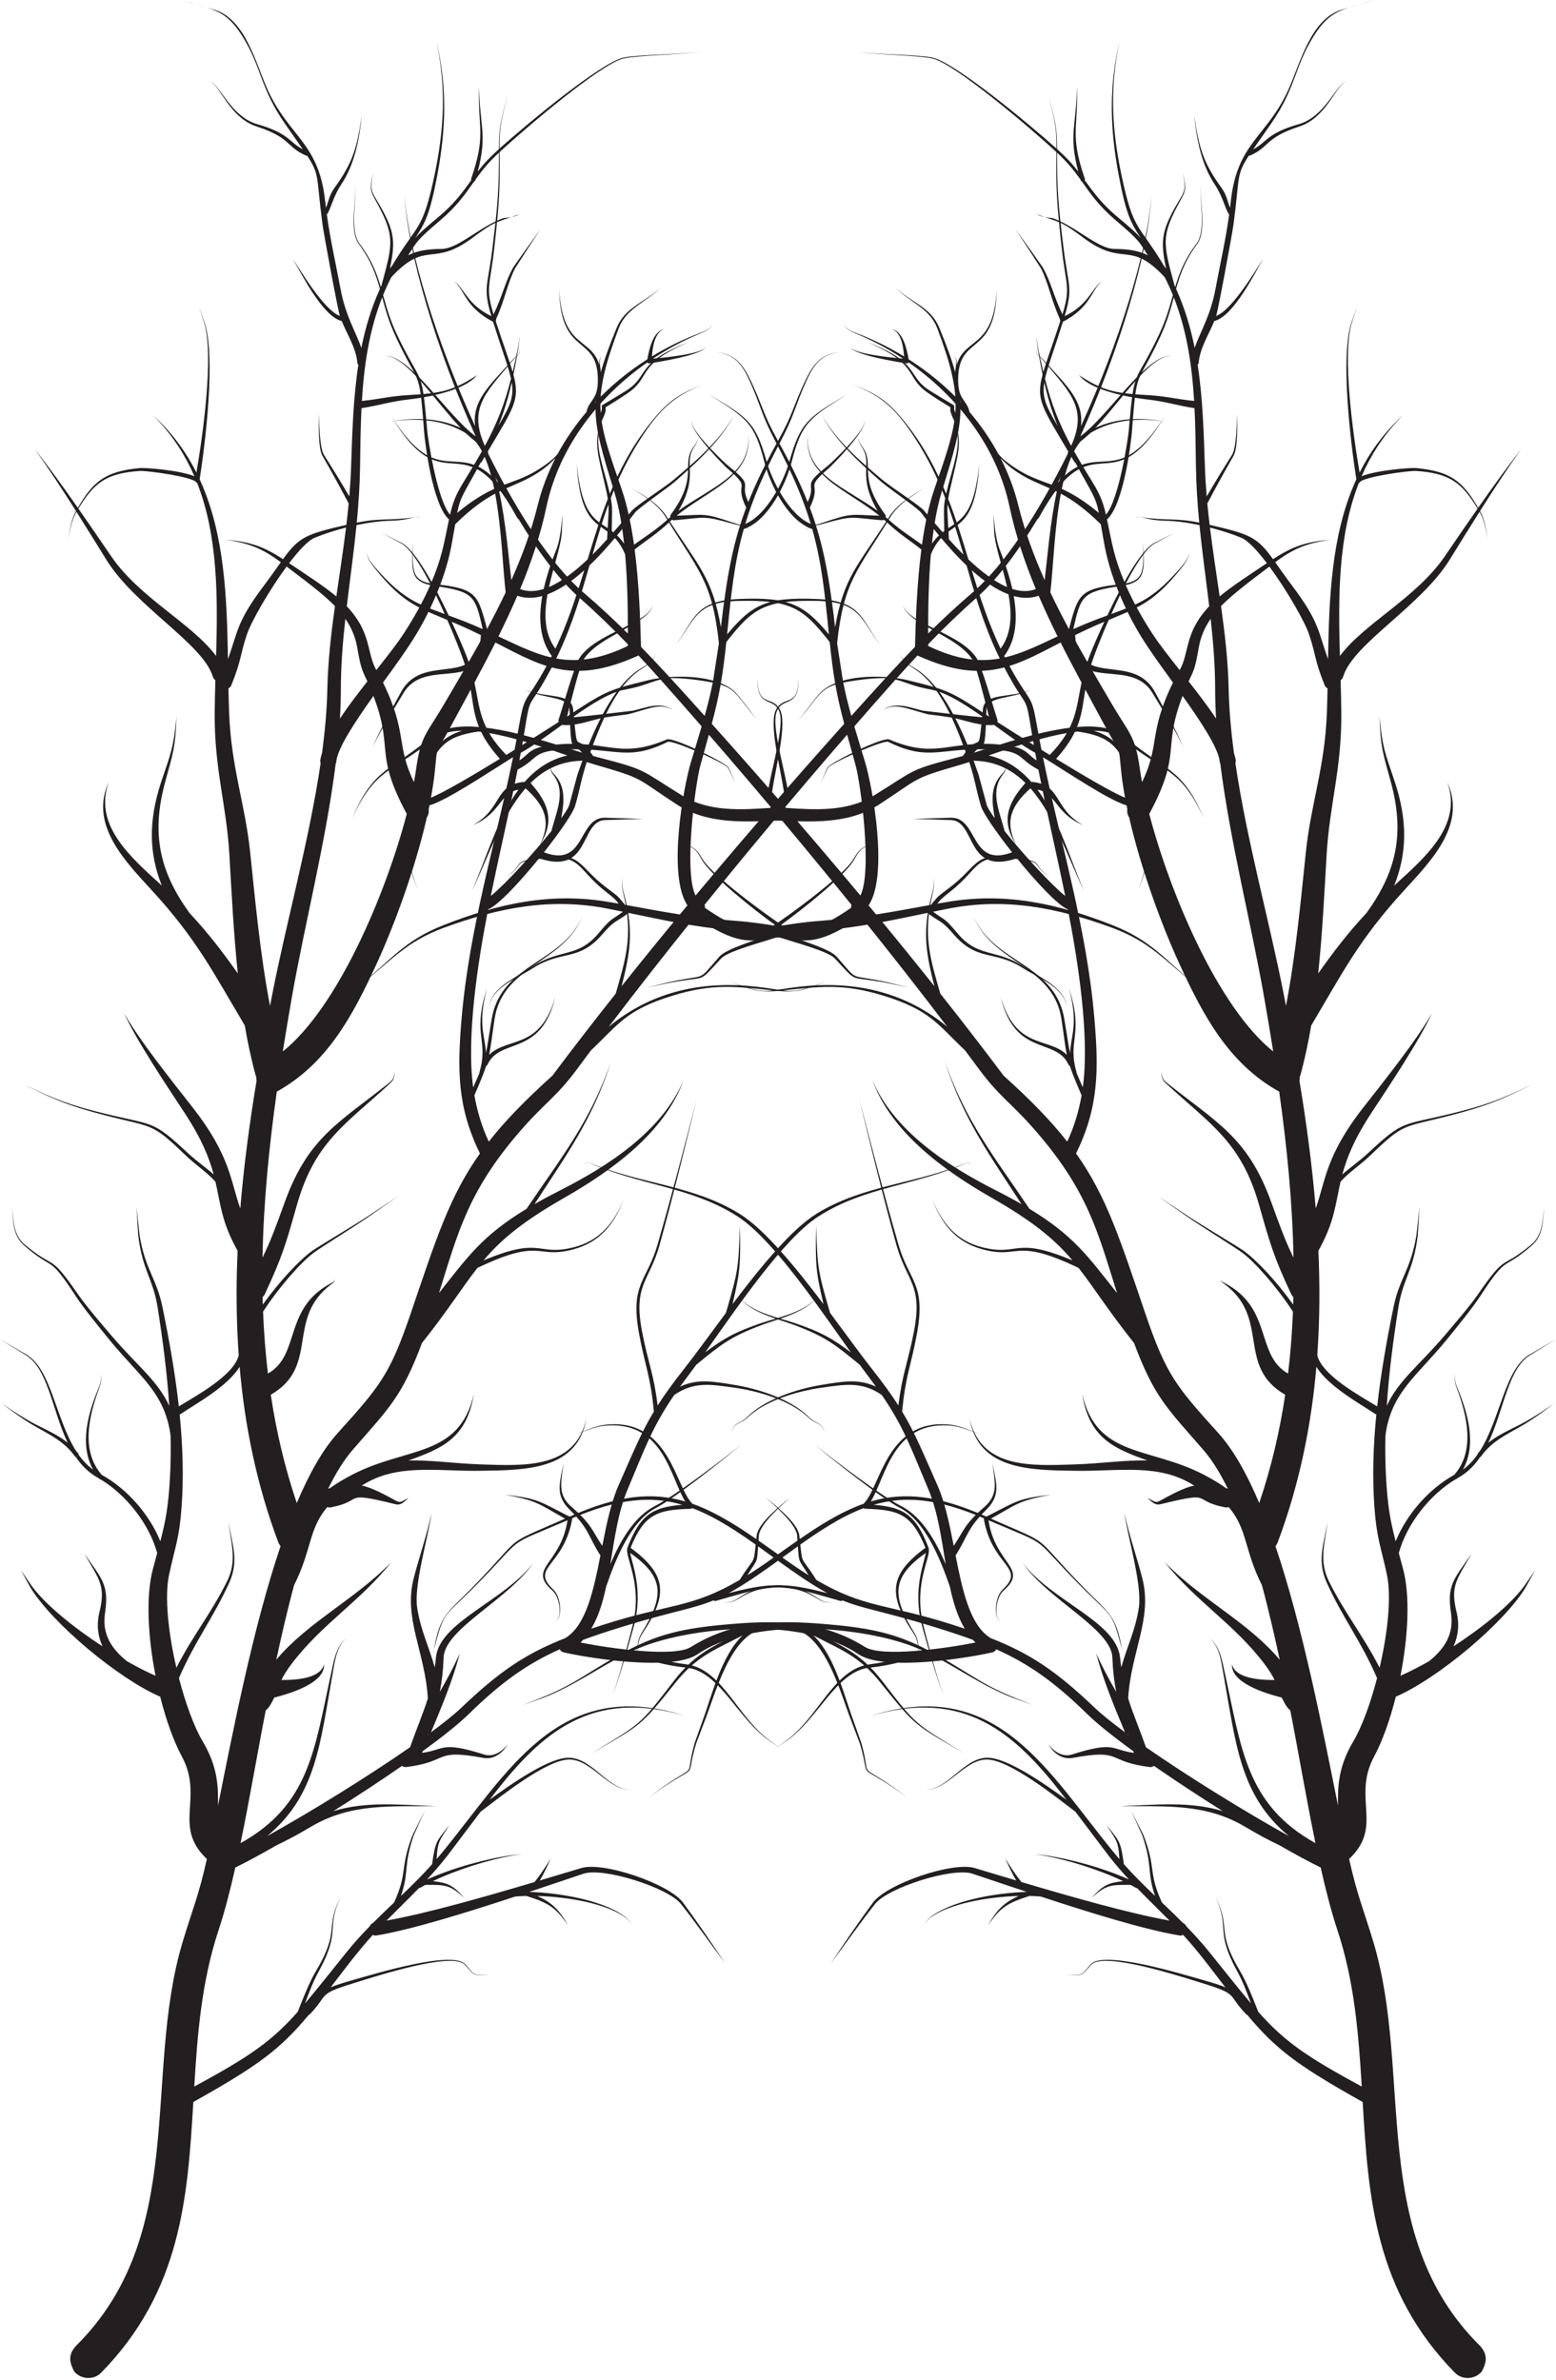
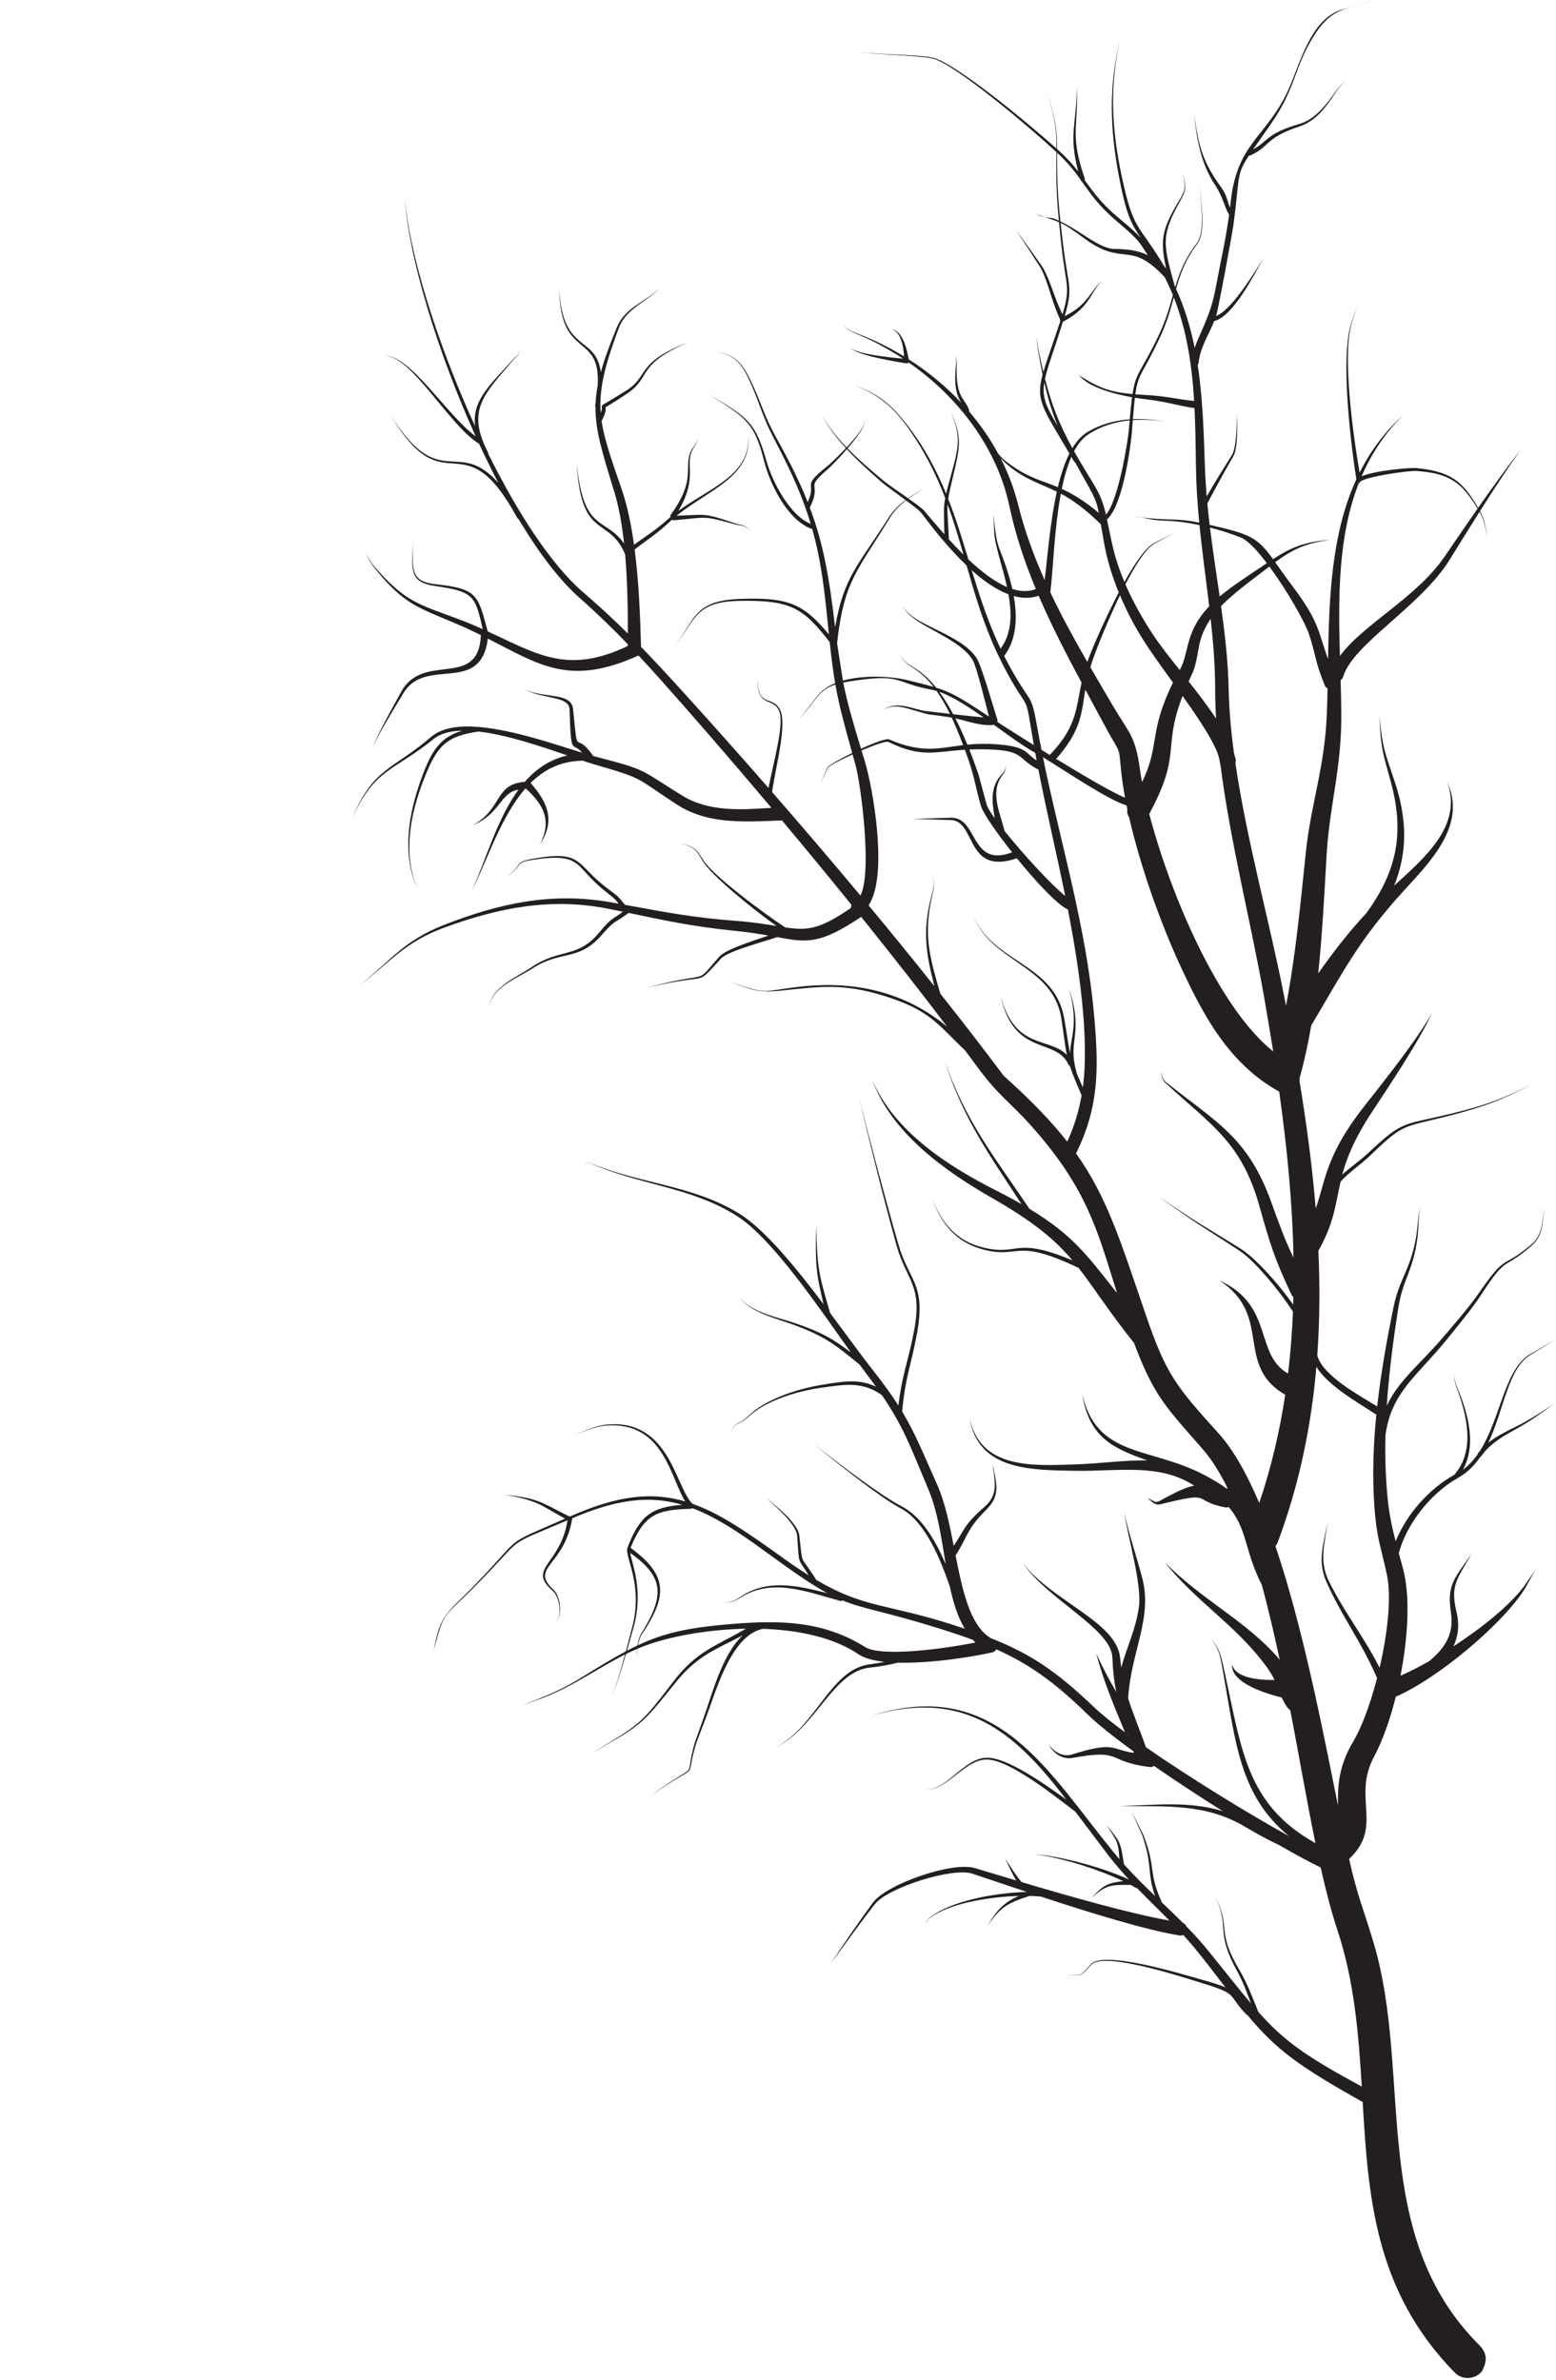
<svg xmlns="http://www.w3.org/2000/svg" height="1148.2" preserveAspectRatio="xMidYMid meet" version="1.0" viewBox="0.0 1.0 750.8 1148.2" width="750.8" zoomAndPan="magnify">
  <g fill="#231f20" fill-rule="evenodd" id="change1_1">
-     <path d="M 36.516 1132.801 C 91.016 1079.023 68.875 1002.246 88.031 938.148 C 92.867 921.957 95.836 915.719 99.828 897.777 C 83.07 882.051 98.516 868.352 87.762 848.355 C 83.766 840.922 80.109 830.688 77.297 819.496 C 56.848 810.645 24.957 783.812 14.746 766.91 L 10.078 758.48 L 15.523 766.371 C 22.262 775.391 35.609 786.188 49.461 795.211 C 47.242 790.359 46.48 784.891 48.004 778.598 C 51.094 765.859 47.84 763 40.719 750.504 C 49.242 762.805 52.723 765.582 50.664 779.219 C 49.094 789.602 54.121 796.59 61.207 802.359 C 66.062 805.109 70.766 807.508 75.039 809.395 C 71.375 790.719 70.27 770.953 73.812 757.754 C 74.555 754.988 75.23 752.504 75.852 750.215 C 72.016 736.09 60.793 722.062 48.676 714.742 C 47.566 714.395 48.59 714.66 47.258 713.922 C 42.758 711.41 39.293 707.875 36.496 703.758 C 36.223 703.66 35.984 703.453 35.859 703.16 C 29.773 694.703 20.137 691.555 11.77 685.863 C 6.094 682 5.801 681.719 1.039 678.176 C 5.965 681.477 6.27 681.742 12.125 685.316 C 19.484 689.812 26.559 692.035 32.684 697.031 C 24.992 680.965 23.188 660.5 11.758 654.273 L 0.016 647.105 L 11.871 653.938 C 24.746 660.539 26.555 684.98 36.648 700.859 C 37.535 702.047 37.578 701.605 37.934 702.77 C 39.914 705.543 42.199 707.996 44.91 709.961 C 38.219 697.824 42.457 682.777 47.637 670.418 C 48.867 667.484 48.707 666.898 48.75 663.793 C 48.836 666.941 49.016 667.512 47.891 670.535 C 43.02 683.645 38.785 700.844 49.121 712.484 C 61.117 719.133 71.961 731.23 77.367 744.52 C 80.012 734.336 81.293 727.371 82.051 713.004 C 82.387 706.586 82.457 700.086 82.309 693.543 C 79.602 672.699 67.012 664.793 52.773 647.297 C 48.953 642.605 40.574 632.406 36.602 626.316 C 23.012 605.48 26.25 614.598 11.633 601.797 C 6.078 596.934 6.484 590.211 5.633 583.352 C 6.641 590.062 6.383 596.777 11.961 601.422 C 27.184 614.086 23.406 604.762 37.855 625.691 C 41.77 631.359 50.875 641.902 54.359 645.973 C 66.113 659.695 76.02 666.977 81.664 679.168 C 80.609 663.227 78.508 647.258 76.094 631.918 C 73.863 617.742 68.758 614.133 66.699 596.91 L 65.828 583.16 L 67.332 596.828 C 70.152 613.836 75.477 617.336 78.398 631.566 C 81.609 647.23 84.492 663.305 86.281 679.469 C 94.414 674.422 112.648 664.727 115.191 654.852 C 113.988 638.082 113.898 621.238 114.648 604.367 C 106.895 590.637 106.402 581.734 103.965 571.078 C 99.961 566.504 94.508 563.117 89.41 558.195 C 72.938 542.289 73.988 545.105 50.41 538.949 C 34.18 534.707 26.559 531.719 11.477 524.102 C 26.668 531.438 34.312 534.285 50.59 538.23 C 74.52 544.031 73.52 541.285 90.523 557.133 C 94.973 561.281 99.41 564.223 103.105 567.586 C 101 559.688 97.41 550.543 89.02 537.785 C 80.105 524.234 66.172 503.445 59.863 489.793 C 67.266 502.836 82.84 522.336 92.824 535.062 C 111.234 558.531 111.148 570.648 115.949 583.969 C 117.641 563.363 120.426 542.75 123.812 522.223 C 123.668 521.602 123.605 520.98 123.621 520.363 C 123.539 520.211 123.465 520.055 123.395 519.895 C 121.258 512.148 119.531 504.035 118.117 495.711 C 102.738 469.883 95.176 454.41 73.129 430.348 C 60.594 416.664 43.828 399.605 51.855 379.766 C 52.055 379.281 52.086 378.742 52.16 378.223 C 52.125 378.773 52.141 379.297 51.98 379.812 C 45.711 400.039 64.051 415.363 78.086 428.219 C 71.914 412.789 71.48 397.012 77.902 377.812 C 82.555 363.898 83.746 361.879 85.16 346.723 C 84.613 361.996 83.527 364.148 79.66 378.367 C 72.805 403.574 77.25 421.84 91.465 441.465 C 100.797 451.465 107.645 460.578 114.738 470.57 C 112.695 451.07 111.734 431.289 110.664 413.09 C 109.246 388.992 103.367 371.867 103.598 344.844 C 103.641 339.672 103.773 334.422 103.926 329.113 C 103.281 328.672 102.797 327.988 102.613 327.16 C 97.613 311.371 65.23 293.492 51.309 271.008 C 46.742 263.637 41.883 255.77 36.902 247.902 C 34.516 251.938 33.945 256.344 32.902 260.758 C 33.875 256.094 34.273 251.863 36.684 247.555 C 30.152 237.238 23.414 226.926 16.871 217.727 C 23.676 226.43 30.715 236.191 37.57 245.992 C 45.008 233.086 51.004 228.379 67.305 226.816 C 70.484 226.512 86.914 227.898 93.805 230.754 C 89.559 220.93 83.715 211.68 75.727 203.266 C 74.488 201.965 75.023 202.504 74.078 201.035 C 75.094 202.465 74.523 201.934 75.812 203.172 C 83.934 210.977 90.09 219.66 94.77 228.965 C 97.863 211.168 103.293 172.508 98.555 156.758 L 95.996 149.102 L 98.75 156.691 C 104.211 173.293 98.961 215.648 96.34 232.23 L 96.699 233.023 C 108.418 259.074 109.496 289.52 109.996 318.922 C 114.746 305.984 114.008 301.285 126.891 284.117 C 130.57 279.215 133.27 275.336 135.5 272.207 C 127.145 266.066 121.035 263.086 108.941 261.41 C 121.281 262.348 127.695 265.023 136.555 270.73 C 144.273 260.039 147.688 258.66 167.129 254.195 C 167.539 250.77 167.918 247.324 168.242 243.859 C 164.027 235.934 160.297 229.066 155.613 220.934 C 153.387 217.066 153.848 204.84 153.938 200.664 C 154.02 204.621 154.098 216.934 156.355 220.492 C 160.938 227.73 164.559 233.641 168.547 240.473 C 168.949 235.699 169.25 230.887 169.414 226.02 C 169.973 209.598 170.441 193.07 172.91 176.977 C 172.582 176.641 172.383 176.176 172.402 175.672 C 171.645 168.59 167.543 162.438 164.898 155.871 C 155.609 153.672 145.16 132.441 141.188 125.66 C 144.605 130.809 156.02 150.367 164.004 153.441 C 162.934 150.219 156.203 113.68 155.621 109.309 C 152.516 86.121 154.461 85.578 148.18 76.059 C 148.008 76.102 147.82 76.102 147.637 76.051 C 137.949 71.789 140.555 67.48 123.816 62.012 C 110.492 57.648 106.062 41.629 101.039 40.141 C 106.074 41.441 111.188 57.18 124.078 60.891 C 139.785 65.398 139.387 69.59 146.129 73.039 C 144.023 69.988 141.258 66.109 137.586 60.809 C 125.219 42.961 126.449 33.551 116.801 18.238 C 111.25 9.43 106.551 6.75 99.781 4.621 L 103.344 5.641 C 118.547 10.199 123.539 32.039 129.152 44.32 C 139.578 67.148 153.793 69.648 156.902 98.012 C 157.023 99.102 157.148 100.172 157.281 101.23 C 158.414 98.621 158.82 95.16 161.379 91.648 C 170.438 79.199 172.32 71.949 174.562 56.66 C 173.344 68.32 171.234 80.039 164.629 90.031 C 160.559 96.191 159.77 101.609 157.715 104.531 C 159.434 116.98 161.871 127.359 164.305 140.371 C 166.773 153.586 171.672 160.969 174.348 168.844 C 176.305 159.117 179.137 149.586 183.32 140.371 C 181.359 133.34 179.004 126.602 173.164 118.762 C 168.508 112.512 171.754 98.059 171.629 89.93 C 171.855 97.93 168.828 112.488 173.453 118.539 C 179.258 126.129 181.73 132.68 183.742 139.461 L 184.09 138.621 C 189.75 117.91 190.727 114.762 180.754 96.801 C 177.805 91.488 179.141 90.191 179.879 84.359 C 179.371 90.109 178.082 91.461 181.156 96.539 C 190.336 111.68 191.117 116.52 188.137 130.551 L 189.129 129.281 C 201.691 108.328 203.875 112.91 209.664 85.48 C 214.324 63.398 215.402 43.07 210.578 21.031 C 215.867 43.039 215.188 63.488 210.961 85.738 C 207.414 104.391 205.18 108.539 200.379 115.762 C 202.227 113.66 205.109 111.051 211.363 105.852 C 219.426 99.148 223.301 93.578 227.391 87.949 C 227.285 87.691 227.277 87.398 227.387 87.129 C 234.707 65.738 230.434 63.441 231.199 42.719 C 231.406 62.488 235.285 65.289 230.543 83.73 C 233.77 79.59 236.438 76.801 240.738 72.922 C 240.758 61.281 241.879 59.449 244.879 46.352 C 242.062 59.359 240.953 61.27 241.051 72.641 C 254.203 60.82 290.238 30.988 300.812 28.801 C 307.973 27.309 327.297 27.328 337.484 26.02 C 327.336 27.449 308.008 27.648 300.898 29.211 C 290.273 31.539 253.344 62.961 241.074 74.352 C 241.289 88.34 240.953 96.281 239.895 107.449 C 243.941 105.621 242.359 106.52 246.715 105.699 C 243.703 106.719 241.641 107.41 239.82 108.191 C 239.461 111.922 239.027 115.949 238.516 120.559 C 236.465 139.199 234.078 139.422 238.148 152.645 C 242.426 143.852 243.719 136.922 247.676 129.949 C 247.996 129.391 257.559 115.961 260.707 111.789 C 257.793 116.031 248.777 129.961 248.543 130.422 C 244.824 137.68 243.73 145.301 239.395 154.887 L 239.219 155.992 C 242.949 167.41 245.754 174.828 247.371 180.43 C 248.211 176.922 249.023 173.18 249.871 169.102 L 250.879 162.785 L 250.086 169.148 C 249.301 173.699 248.543 177.844 247.734 181.723 C 251.07 194.145 247.848 197.633 234.785 219.781 C 237.117 224.391 238.926 229.98 240.367 236.012 C 247.871 232.875 253.969 231.738 262.906 225.426 C 266.039 223.211 267.68 221.703 269.102 219.953 C 272.988 212.758 277.668 206 282.984 199.758 C 284.273 193.211 289.766 194.473 289.191 177.234 C 289.113 174.984 289.27 174.621 290.062 172.539 C 289.438 174.625 289.301 174.996 289.531 177.188 C 290.73 188.477 288.719 192.352 286.996 195.277 C 294.5 187.281 303.074 180.242 312.355 174.328 C 313.199 169.652 314.953 161 320.496 159.688 C 315.906 161.391 314.902 168.297 314.559 172.949 C 322.02 168.395 329.91 164.555 338.039 161.527 C 341.195 160.355 341.703 159.855 344.078 157.535 C 341.762 159.961 341.266 160.473 338.117 161.77 C 330.133 165.055 322.379 169.168 315.062 174.004 C 321.324 173.473 338.316 171.762 340.602 168.477 C 338.262 172.449 316.785 175.777 313.203 176.309 C 312.844 176.301 312.531 176.121 312.34 175.848 C 288.672 192.324 269.758 216.75 263.699 245.352 C 260.797 259.07 256.344 272.289 250.98 285.176 C 254.539 286.547 258.383 286.371 262.344 285.121 C 262.812 283.016 263.355 280.965 263.934 279 C 268.668 262.895 269.531 268.387 271.508 249.035 L 271.004 259.043 C 270.145 265.91 266.926 274.926 264.902 284.172 C 271.145 281.527 277.574 276.5 283.527 270.863 C 286.523 261.023 289.516 251.258 293.277 241.668 C 292.871 239 292.094 235.613 290.742 229.973 C 287.809 217.73 286.539 211.969 291.297 201.297 L 291.758 199.543 L 291.344 201.336 C 286.996 211.965 288.484 217.777 291.77 229.656 C 292.93 233.859 293.73 236.824 294.27 239.18 C 298.883 227.883 304.668 216.84 312.914 206.234 C 320.895 195.969 326.664 191.082 338.828 186.785 C 324.461 192.121 317.348 199.887 309.066 212.699 C 302.883 222.273 298.371 231.781 294.719 241.285 C 295.691 246.363 295.273 248.887 295.137 258.703 C 299.141 254.172 302.535 250.059 304.973 247.289 C 305.98 246.148 308.988 243.949 312.461 241.512 C 308.504 238.637 305.141 237.031 305.078 235.91 C 305.164 237.02 308.598 238.562 312.648 241.379 C 317.191 238.188 322.473 234.605 325.078 232.422 C 330.539 227.848 336.477 222.805 341.832 217.309 C 337.074 211.805 332.547 205.641 333.949 203.66 C 332.648 205.664 337.387 211.582 342.297 216.824 C 346.973 211.973 351.18 206.77 354.195 201.223 C 351.305 206.867 347.215 212.199 342.641 217.191 C 346.715 221.508 350.812 225.285 351.613 225.914 C 364.844 236.375 356.324 233.223 361.086 243.191 C 364.699 234.062 369.355 224.555 375.559 213.383 C 382.805 200.344 382.574 197.332 388.375 185.043 C 392.281 176.77 396.137 171.688 405.203 170.844 C 396.23 171.883 392.539 176.957 388.844 185.258 C 383.355 197.594 383.547 200.82 376.625 213.961 C 368.551 229.289 363.285 241.438 359.605 253.734 C 370.055 249.473 378.316 232.73 380.887 223.645 C 386.152 205.047 389.625 202.539 407.914 191.746 C 408.254 191.543 408.547 191.633 408.93 191.66 C 408.555 191.641 408.258 191.559 407.926 191.77 C 390.223 202.832 386.699 205.379 382.004 223.789 C 379.301 234.379 370.777 252.215 358.879 256.234 C 354.359 272.285 352.898 286.441 350.844 307.02 C 362.945 292.594 369.93 288.895 394.383 289.961 C 415.625 290.887 415.473 299.691 424.703 312.035 C 415.305 300.051 415.305 291.301 394.355 290.867 C 368.961 290.344 363.156 294.434 350.461 310.766 C 349.617 318.75 348.809 324.93 347.828 330.602 C 350.52 331.695 352.875 333.113 354.699 334.914 C 357.344 337.52 362.559 344.883 365.445 348.41 C 356.262 337.617 355.293 333.648 347.715 331.254 C 345.945 341.273 343.621 349.84 339.609 364.238 C 345.402 367.09 350.551 370.016 351.43 371.09 C 351.641 371.348 354.426 377.938 354.945 379.16 C 354.395 377.969 351.414 371.469 351.199 371.223 C 350.289 370.18 345.148 367.512 339.422 364.91 L 337.988 370.059 C 335.48 379.051 329.824 421.617 335.633 433.012 C 349.719 416.133 364.047 399.375 378.258 383.078 C 376.555 370.844 370.605 349.609 374.699 342.867 C 378.617 336.406 385.012 342.367 385.324 328.535 C 385.488 343.309 377.156 336.641 374.621 344.73 C 372.539 351.363 377.727 369.164 379.973 381.113 C 393.172 366.004 406.262 351.305 418.957 337.285 C 426.738 328.691 434.02 320.738 441.5 313.043 C 441.871 299.039 442.496 282.078 444.57 266.074 C 438.688 261.422 434.312 258.969 427.383 252.469 C 427.098 252.199 426.809 251.938 426.516 251.676 C 426.32 251.871 426.051 251.992 425.75 251.992 C 410.133 250.688 412.086 249.527 397.531 253.57 C 388.926 255.965 395.184 252.883 388.438 256.727 C 394.945 252.52 389.125 255.848 397.359 253.055 C 411.355 248.309 410.074 249.32 424.312 249.789 C 408.949 237.242 387.395 230.816 389.828 210.41 C 387.996 229.906 407.91 236.117 423.449 247.422 C 413.285 230.086 421.422 224.633 415.75 216.539 C 414.664 214.988 414.457 213.98 413.734 212.07 C 414.539 213.91 414.809 214.918 415.953 216.383 C 422.574 224.844 413.289 230.504 427.203 249.359 C 427.41 249.684 427.426 250.074 427.273 250.402 C 427.691 250.754 428.105 251.109 428.516 251.473 C 434.996 257.254 439.434 259.785 444.879 263.777 C 446.234 254.051 448.152 244.746 450.91 236.773 C 455.84 222.543 459.203 212.965 460.516 204.102 C 454.742 192.848 465.266 202.391 447.977 190.695 C 436.48 182.922 443.906 177.203 419.68 166.551 C 419.176 166.328 419.07 166.156 418.883 165.672 C 419.086 166.141 419.191 166.309 419.691 166.508 C 444.23 176.25 437.473 182.457 448.676 189.461 C 465.516 199.992 458.582 194.266 460.965 200.191 C 461.98 187.309 457.746 174.062 452.27 159.395 C 448.758 149.992 439.891 147.23 431.934 139.801 C 440.398 147.18 449.203 149.375 453.215 159.086 C 456.711 167.551 459.23 174.449 460.895 180.52 C 463.363 162.43 479.395 171.562 480.953 140.602 C 480.41 174.922 460.863 160.922 462.41 187.012 C 462.949 189.879 463.273 192.598 463.402 195.266 C 463.578 196.93 463.848 196.242 463.461 197.469 C 463.539 208.766 460.105 219.711 454.445 238.094 C 452.164 245.5 450.656 254.164 449.664 263.266 C 458.738 250.211 469.172 258.223 472.516 224.848 C 470.34 262.051 456.922 249.664 449.156 268.477 C 448.031 281.395 447.828 294.855 447.852 306.621 C 454.559 299.973 461.566 293.441 469.344 286.777 C 484.77 273.562 501.02 248.48 515.215 219.906 C 515.164 219.641 515.215 219.352 515.379 219.109 C 525.957 198.723 517.012 191.148 503.578 175.121 C 500.184 171.066 499.66 172.41 500.523 169.086 C 499.789 172.43 500.242 171.02 503.785 174.945 C 515.109 187.48 522.984 194.367 521.562 206.605 C 539.914 166.586 553.66 122.469 555.578 95.281 C 553.996 123.738 540.039 170.094 521.281 211.488 C 535.07 201.477 552.898 171.984 565.336 172.621 C 552.336 172.402 534.496 205.672 519.953 214.887 C 519.871 214.914 519.781 214.938 519.695 214.945 C 516.695 221.434 513.578 227.781 510.375 233.902 C 530.078 211.824 538.434 238.992 562.133 201.582 C 535.492 246.148 527.781 202.07 501.227 250.805 C 501.102 251.066 500.883 251.254 500.629 251.348 C 491.055 267.328 481.027 280.695 471.246 289.328 C 462.75 296.828 455.164 304.207 447.875 311.773 L 447.883 312.613 C 476.918 326.547 491.609 316.512 515.477 305.586 C 520.258 287.777 520.43 285.051 540.66 282.828 C 553.266 281.441 551.434 275.488 551.641 262.723 C 551.852 275.785 553.766 281.836 540.711 283.711 C 521.879 286.414 521.543 288.648 517.871 304.5 C 521.43 302.906 525.199 301.312 529.25 299.785 C 548.418 292.562 554.812 291.781 569.602 274.945 C 571.891 272.34 573.188 270.516 574.145 267.215 C 573.324 270.578 572.094 272.477 569.906 275.195 C 555.824 292.695 549.141 293.992 530.199 302.082 C 526.117 303.828 522.336 305.609 518.77 307.375 C 519.91 333.895 546.531 315.043 557.281 334.832 C 561.977 343.473 567.133 352.41 570.953 361.344 C 566.758 352.582 561.184 343.805 556.129 335.359 C 545.426 317.496 518.848 336.457 515.41 309.062 C 490.531 321.711 475.973 332.262 442.855 317.281 C 442.812 317.254 442.77 317.23 442.723 317.203 C 435.891 324.508 429.199 332.055 422.121 340.105 C 407.887 356.297 393.258 373.285 378.594 390.695 C 393.145 391.695 408.754 392.711 421.559 384.828 C 442.602 371.883 437.996 372.641 462.965 366.125 C 463.488 365.988 464.035 365.84 464.598 365.68 C 473.77 352.289 471.754 368.418 474.266 343.137 C 475.078 334.977 487.359 337.945 497.219 333.82 C 488.316 338.27 476.18 336.785 475.984 343.191 C 475.258 366.73 474.867 358.23 469.934 364.102 C 483.566 359.902 503.035 353.121 519.77 351.695 C 529.203 350.922 537.484 351.977 542.711 356.449 C 561.785 372.781 570.574 371.133 580.891 395.848 C 569.941 371.516 561.094 373.316 541.586 357.496 C 538.227 354.773 533.414 353.605 527.777 353.484 C 538.32 356.711 542.523 362.719 547.68 377.086 C 553.488 393.266 556.891 412.242 549.871 428.617 C 549.543 429.379 549.004 429.559 548.266 429.785 C 548.984 429.547 549.52 429.355 549.828 428.598 C 556.434 412.16 552.648 393.461 546.504 377.504 C 540.086 360.832 535.73 356.203 519.949 353.895 C 506.199 355.453 489.719 361.066 477.059 365.43 C 485.691 367.453 492.34 372.102 497.73 378.305 C 497.895 378.25 498.07 378.219 498.254 378.215 C 512.078 379.699 508.562 390.887 521.844 398.59 C 522.352 398.883 521.984 399.004 522.484 399.129 C 521.965 399.059 522.301 398.895 521.797 398.676 C 509.305 393.195 509.383 383.324 500.637 381.953 C 510.652 395.613 516.094 414.82 523.047 430.723 C 515.473 415.148 508.938 394.824 497.48 381.594 C 497.355 381.531 497.242 381.453 497.141 381.363 C 488.262 389.336 484.527 396.977 490.199 408.305 C 482.828 396.934 486.402 388.133 494.793 378.715 C 488.453 372.449 480.668 368.332 470.609 368.008 C 470.355 368.02 470.109 367.973 469.887 367.883 C 467.625 368.645 465.586 369.305 463.832 369.812 C 439.613 376.844 444.5 375.855 424.379 388.988 C 409.094 398.969 391.168 397.41 373.68 396.797 C 373.613 396.789 373.551 396.785 373.484 396.777 C 362.254 410.18 351.027 423.805 339.961 437.484 C 340.129 437.941 340.195 438.438 340.141 438.941 C 355.406 449.484 361.312 449.969 371.945 448.379 C 381.961 441.816 407.203 423.18 411.688 415.613 C 415.086 409.887 416.184 409.582 422.66 407.66 C 416.316 409.762 415.258 410.055 412.074 415.824 C 408.195 422.867 387.812 439.383 376.102 447.715 C 381.102 446.887 387.227 445.871 395.496 445.246 C 417.48 443.574 430.246 440.918 449.223 437.492 C 452.613 433.621 451.348 434.27 457.844 429.445 C 473.391 417.91 469.098 410.773 494.117 415.363 C 503.312 417.051 498.07 418.184 506.453 423.973 C 497.883 418.426 503.113 417.211 494.035 415.828 C 469.289 412.059 474.023 418.875 458.801 430.887 C 453.949 434.719 453.738 435.051 452.289 436.941 C 453.684 436.695 455.109 436.441 456.574 436.188 C 484.82 431.27 510.199 436.832 536.723 447.266 C 555.73 454.742 561.875 463.852 576.953 476.098 C 561.773 464.387 555.211 455.336 536.312 448.441 C 509.988 438.836 484.836 433.883 457.188 439.414 C 454.766 439.898 452.453 440.371 450.227 440.828 C 455.992 445.156 455.473 443.398 461.891 451.105 C 472.094 463.352 480.711 458.449 493.965 467.352 C 502.07 472.797 514.117 477.387 514.891 487.348 C 513.871 477.457 501.703 473.172 493.473 467.941 C 479.855 459.285 471.73 464.906 460.477 452.066 C 453.805 444.449 454.645 446.73 447.465 441.398 C 429.672 445.094 417.02 447.926 395.797 450.074 C 389.488 450.715 384.375 451.535 380.02 452.312 C 387.895 455.039 400.582 458.945 403.703 462.492 C 415.176 475.527 408.504 470.336 429.152 475.074 L 438.598 477.41 L 429.078 475.367 C 408.336 471.27 414.887 476.246 402.797 463.332 C 399.406 459.711 382.512 455.422 375.836 453.074 C 361.234 455.766 355.324 456.652 335.258 443.312 C 321.004 461.039 307.055 478.82 293.77 496.297 C 313.441 480.02 337.391 473.926 364.52 476.953 C 383.148 479.031 379.941 481.215 398.473 474.602 C 388.734 478.262 385.047 480.035 374.402 478.926 C 355.012 476.906 344.203 475.293 324.656 481.277 C 302.105 488.18 298.48 495.086 285.137 507.734 C 282.875 510.754 280.633 513.766 278.418 516.758 C 268.828 529.723 263.371 532.719 252.945 544.422 C 225.961 574.707 221.098 595.289 211.824 624.758 C 225.613 607.398 232.605 597.113 254.078 584.137 C 270.492 559.727 284.801 542.281 294.977 512.758 C 285.93 541.23 272.863 558.73 257.91 581.883 C 261.648 579.734 265.797 577.504 270.445 575.148 C 293.523 563.441 319.52 546.645 329.863 522.043 C 320.625 547.504 295.066 565.797 272.281 578.82 C 251.871 590.492 241.695 599.117 233.309 609.031 C 261.527 597.188 258.875 607.047 276.414 602.812 C 289.398 599.68 296.234 591.012 300.977 579.508 C 296.465 591.305 289.711 600.191 276.633 603.703 C 258.406 608.598 261.82 597.633 230.367 612.645 C 222.953 622.086 216.207 633.051 203.602 648.891 C 193.934 674.68 187.941 680.047 170.332 700.238 C 165.973 705.234 162.008 711.691 158.395 719.074 C 158.613 719.031 158.84 719 159.07 718.988 C 162.078 716.82 165.688 714.613 170.066 712.34 C 196.203 698.777 221.551 704.293 228.613 673.543 C 225.145 695.188 212.781 699.848 197.148 705.57 C 207.84 705.238 219.117 707.008 232.086 707.438 C 253.094 708.129 277.535 709.629 282.969 685.254 C 278.664 710.34 253.371 710.168 232.039 710.516 C 210.766 710.867 191.469 706.75 174.562 717.672 C 177.703 718.23 182.223 720.062 190.289 724.555 C 193.363 726.266 192.965 725.648 197.203 723.605 C 194.762 725.578 193.613 727.328 190.695 726.613 C 164.078 720.094 176.738 724.891 159.328 728.227 C 158.848 728.227 158.391 728.156 157.957 728.02 C 148.871 738.48 150.391 748.984 141.91 765.656 C 138.5 778.266 135.668 790.766 133.312 801.672 C 148.648 783.383 171.195 772.699 188.863 754.543 C 173.465 773.855 155.617 784.066 140.809 803.52 C 138.273 806.855 136.805 809.324 135.785 811.441 C 143.559 811.496 154.805 810.508 156.328 803.855 C 156.984 812.852 140.238 817.898 132.316 819.922 C 131.727 821.172 129.961 824.98 128.234 826.012 C 124.395 845.586 120.5 868.684 116.074 890.141 C 149.465 871.621 151.762 844.516 159.801 808.094 C 161.066 802.355 162.121 795.113 167.117 791.293 C 162.312 795.277 161.559 802.496 160.527 808.234 C 154.453 842.086 152.621 867.207 128.836 886.777 C 149.438 875.336 177.07 858.316 197.883 843.863 C 201.152 834.484 204.148 827.715 206.453 820.305 C 205.07 797.773 194.641 781.773 199.59 762.508 C 202.344 751.773 205.797 742.215 208.262 730.914 C 206.422 743.387 199.629 765.738 201.297 776.586 C 202.996 787.617 206.824 794.812 209.781 805.402 C 209.988 803.895 210.176 802.316 210.336 800.66 C 211.992 783.414 243.074 773.508 257.199 755.105 C 245.246 772.656 214.586 786.766 214.062 800.551 C 213.82 807.02 213.184 812.199 212.258 816.887 L 212.277 817.031 C 215.57 811.363 218.656 805.652 221.633 799.129 C 221.676 799.035 221.828 798.676 221.949 798.602 C 221.844 798.691 221.75 799.066 221.727 799.16 C 218.074 812.52 213.438 823.52 208.07 836.445 C 207.984 836.57 207.891 836.688 207.789 836.793 C 214.035 832.191 219.191 828.059 222.691 824.727 C 241.039 807.266 253.434 798.828 272.898 791.18 C 273.098 791 273.32 790.84 273.566 790.707 C 282.879 784.328 286.414 768.191 289.711 751.383 C 283.59 741.684 284.348 738.664 274.871 729.27 C 267.703 722.16 270.152 716.508 271.883 706.91 C 270.898 715.859 268.766 721.879 275.836 727.992 C 285.645 736.473 285.504 739.172 290.617 746.734 C 292.684 736.16 294.859 725.648 298.504 717.441 C 305.621 701.406 309.332 692.168 315.496 681.949 C 313.848 664.324 311.145 659.77 308.281 643.922 C 304 620.191 312.184 619.082 317.301 601.32 C 323.934 578.301 330.246 554.27 336.199 531.035 C 330.59 554.25 324.633 578.637 318.266 601.586 C 313.367 619.234 305.371 620.574 309.855 643.602 C 312.797 658.688 315.418 663.527 317.312 679.027 C 320.645 673.801 324.723 668.148 330.281 661.105 C 335.684 654.254 342.641 644.57 350.273 634.344 C 356.168 614.148 356.32 612.961 357.039 592.07 C 357.316 611.324 357.254 613.988 353.453 630.109 C 366.844 612.375 381.875 593.961 394.137 586.434 C 416.855 572.488 441.824 572.289 467.07 561.641 C 467.074 561.637 468.461 562.484 468.578 562.531 C 467.719 562.203 467.844 562.16 467.078 561.676 C 442.254 572.93 417.461 573.336 394.965 587.766 C 378.008 598.641 355.68 631.762 340.277 653.379 C 349.078 646.789 354.391 643.668 367.215 639.297 C 375.219 636.566 388.859 633.961 394.164 626.57 C 389.074 634.16 375.484 637.207 367.523 640.203 C 352.562 645.84 348.184 649.34 335.977 659.348 L 328.133 669.934 C 336.555 665.996 344.023 667.367 354.383 669.082 C 366.16 671.031 381.887 675.984 390.52 684.82 C 393.492 687.859 397.395 687.09 397.699 692.66 C 397.25 687.133 393.422 688.051 390.316 685.031 C 381.602 676.566 365.961 672.051 354.34 670.426 C 342.906 668.824 334.824 667.375 325.305 673.969 C 314.891 689.203 311.578 698.684 302.785 719.625 C 298.25 730.422 296.531 743.262 294.488 755.578 C 299.324 744.273 306.043 732.535 316.02 727.508 C 325.719 722.617 348.531 705.191 357.789 697.82 C 348.688 705.391 325.965 723.531 316.312 728.562 C 304.312 734.82 296.961 753.434 292.512 766.266 C 290.902 773.828 288.773 780.867 285.301 786.699 C 287.035 786.113 288.828 785.523 290.684 784.926 C 322.996 774.516 333.566 776.91 356.93 763.152 C 365.066 750.133 363.27 757.582 365.125 741.699 C 365.836 735.641 377.164 726.809 381.227 723.508 C 377.691 726.641 366.586 736.188 366.172 741.723 C 365.055 756.699 366.18 751.746 360.637 760.898 C 364.336 758.586 368.355 755.879 372.816 752.684 C 389.492 740.73 402.848 731.305 416.664 726.441 C 424.934 718.543 427.613 685.547 457.746 688.207 C 465.094 688.855 470.664 692.641 473.074 692.66 C 470.652 692.707 465.039 689.098 457.715 688.656 C 430.512 687.02 427.336 713.852 420.176 725.312 C 436.34 720.578 452.648 722.309 475.844 732.586 C 476.023 732.449 476.25 732.371 476.492 732.371 C 490.859 725.062 491.105 723.957 507.242 722.012 C 491.277 724.996 490.965 726.457 478.156 733.609 C 509.734 747.516 496.621 739.957 523.41 767.379 C 534.867 779.105 538.398 779.879 541.344 796.402 L 542.074 798.77 L 541.312 796.41 C 536.574 778.223 536.766 781.371 523.09 767.719 C 495.82 740.496 509.473 748.246 476.973 734.391 C 480.168 755.719 496.684 757.488 484.215 768.336 C 479.988 772.012 479.812 782.871 482.926 782.887 C 479.758 782.996 479.488 771.898 483.781 767.863 C 495.348 756.992 478.723 756.812 474.719 733.762 C 474.719 733.652 474.734 733.547 474.766 733.445 C 452.855 724.062 437.141 722.359 421.559 726.926 C 435.922 728.023 441.984 731.754 448.008 747.543 C 449.66 751.875 440.777 764.152 445.312 784.16 C 445.477 784.902 446.984 790.863 448.805 797.602 C 454.945 800.867 461.645 804.941 469.945 810.078 C 480.211 816.43 487.309 819.184 498.578 823.531 L 488.828 820.07 C 474.051 814.383 462.262 805.672 449.223 799.137 C 451.684 808.18 454.555 817.992 455.449 818.285 C 454.535 818.008 451.406 807.992 448.746 798.898 C 446.965 798.02 445.16 797.176 443.324 796.391 C 443.402 797.77 443.395 799.188 443.402 800.672 C 443.34 799.18 443.297 797.73 443.16 796.32 C 428.973 790.281 408.414 787.02 390.867 786.695 C 405.172 795.047 414.48 797.301 425.785 812.047 C 442.449 833.785 441.512 832.254 465.199 846.785 C 441.172 832.742 442.062 834.188 424.887 812.742 C 414.297 799.516 405.207 796.66 392.438 789.887 C 402.844 799.723 407.598 819.906 411.793 831.07 L 415.617 841.863 C 420.766 860.363 413.25 850.715 431.145 863.234 C 431.145 863.238 437.074 867.219 437.074 868.16 C 437.055 867.223 431.055 863.371 431.051 863.367 C 412.805 851.156 420.449 860.551 414.895 842.082 L 410.871 831.449 C 405.781 818.711 398.617 789.949 382.684 786.758 C 365.371 787.336 348.543 790.906 336.5 799.055 C 333.641 800.988 329.223 802.121 323.977 802.68 C 326.039 803.117 328.348 803.523 331.195 803.891 C 348.781 806.156 355.84 829.875 372.164 841.238 L 376.539 844.258 L 372.094 841.352 C 355.984 830.746 347.555 807.152 331.168 805.469 C 325.039 804.836 321.461 804.004 317.555 803.09 C 301.453 803.512 281.047 800.188 271.855 798.086 C 271.066 797.836 270.441 797.309 270.059 796.645 C 254.41 803.641 242 812.395 226.238 827.824 C 221.312 832.648 213.41 838.926 203.91 845.828 L 203.695 846.594 C 214.918 845.082 212.535 840.746 233.734 847.418 C 238.051 848.777 242.535 845.859 244.918 842.383 C 242.695 846.668 238.219 849.945 233.238 849.027 C 208.621 844.496 217.488 850.797 195.793 853.465 C 195.109 853.465 194.477 853.25 193.957 852.887 C 183.59 860.086 172.09 867.629 160.809 874.703 C 176.895 869.828 192.5 871.672 210.617 872.293 C 188.719 872.547 169.352 870.734 149.938 882.289 C 143.441 886.152 138.355 888.852 133.539 891.121 C 125.859 895.523 118.984 899.246 113.547 901.898 C 111.066 912.953 108.402 923.266 105.488 932.039 C 97.254 956.832 95.266 982.277 93.734 1007.551 C 120.984 992.844 131.18 985.559 143.652 971.531 C 146.371 964.691 149.211 957.324 152.527 951.746 C 164.398 931.812 156.523 931.477 164.289 916.258 C 157.027 931.715 164.934 931.844 153.59 952.398 C 151.152 956.809 149.133 962.121 147.195 967.445 C 152.707 960.949 158.941 953.016 167.355 942.586 C 170.953 938.125 174.645 934.086 178.391 930.254 C 178.707 929.523 179.285 928.938 180.012 928.609 C 183.363 925.242 186.754 922.016 190.164 918.77 C 196.945 903.801 192.742 902.754 199.031 886.359 L 204.949 874.535 L 199.562 886.539 C 194.48 901.672 197.523 903.793 193.48 915.609 C 198.488 910.816 203.516 905.891 208.484 900.336 C 210.098 889.18 210.504 889.492 216.449 881.91 C 216.617 881.699 216.664 881.527 216.707 881.27 C 216.688 881.539 216.656 881.715 216.508 881.949 C 211.934 889.121 211.156 889.434 210.66 897.859 C 211.594 896.777 212.523 895.672 213.453 894.535 C 244.977 855.977 268.934 811.293 326.844 827.629 C 328.922 828.215 329.344 828.328 329.828 830.281 C 329.309 828.352 328.895 828.254 326.816 827.711 C 282.391 816.137 258.719 839.867 236.27 869.152 C 247.473 861.043 265.395 848.547 274.855 848.938 C 286.051 849.398 293.578 864.504 304.324 864.41 C 293.648 864.777 285.578 849.965 274.84 849.801 C 263.859 849.629 240.973 868.133 231.906 874.98 L 215.75 896.363 C 212.555 900.434 209.32 904.16 206.066 907.676 C 218.445 902.086 234.691 897.641 247.379 895.887 C 250.242 895.492 249.594 895.547 251.961 895.801 C 249.598 895.645 250.242 895.566 247.41 896.074 C 235.598 898.203 220.633 902.859 208.871 908.48 C 215.93 909.25 218.531 910.344 224.113 916.613 C 217.176 910.27 214.949 910.18 205.27 910.285 C 204.988 910.289 202.742 911.879 202.09 911.883 C 196.879 917.273 191.648 922.289 186.512 927.492 C 205.82 924.074 234.316 915.926 257.938 908.902 C 261.09 904.938 262.152 903.18 265.832 897.488 C 263.438 902.48 262.344 904.988 260.461 908.152 C 267.84 905.953 274.676 903.887 280.52 902.145 C 291.305 898.926 322.965 909.855 329.598 918.848 C 336.285 927.918 343.812 938.922 350.078 948.406 L 349.246 947.23 C 342.469 938.176 335.5 928.223 328.562 919.469 C 322.297 911.559 291.133 901.711 281.641 904.863 C 274.215 907.332 265.137 910.414 255.348 913.672 C 270.996 914.074 292.598 918.18 302.188 926.137 C 303.203 926.977 303.781 928.215 304.742 929.363 C 303.762 928.273 303.117 927.035 302.102 926.254 C 293.188 919.398 274.316 916.031 259.277 915.629 C 266.234 918.762 269.809 922.191 274.273 930.113 C 268.156 921.031 264.676 919.027 254.004 915.609 C 252.09 915.652 250.277 915.75 248.605 915.902 C 224.711 923.766 198.039 932.031 181.328 934.738 C 180.816 934.738 180.332 934.617 179.902 934.402 C 172.582 942.359 165.711 951.746 159.539 959.715 C 161.781 958.727 165.102 957.652 170.441 956.137 C 180.965 953.152 218.348 941.723 224.488 948.582 C 229.078 953.711 227.871 954.133 236.664 953.57 C 227.852 954.328 228.996 953.863 224.258 948.801 C 218.188 942.316 181.129 954.469 170.879 957.621 C 152.574 963.258 158.977 962.883 149.434 972.762 C 149.297 972.883 149.137 972.961 148.969 972.996 C 135.031 989.699 124.746 997.367 93.285 1015.02 C 90.547 1061.094 87.418 1106.34 48.645 1145.766 C 45.141 1149.18 39.086 1148.957 35.758 1144.957 C 33.781 1141.004 32.535 1137.395 36.516 1132.801 Z M 297.082 480.344 C 301.875 463.77 305.359 452.855 301.219 433.969 C 300.453 430.484 299.512 427.617 300.785 424.16 C 299.633 427.641 300.66 430.445 301.535 433.887 C 305.941 451.223 303.652 462.051 299.945 476.742 C 310.258 463.793 320.895 450.742 331.688 437.75 C 321.953 423.227 329.797 380.48 333.434 368.492 L 335.098 363.016 C 329.281 360.547 323.785 358.578 322.297 358.824 C 306.457 366.703 299.766 363.602 285.258 362.684 C 284.859 363.758 284.48 364.805 284.109 365.82 C 280.453 375.887 280.047 381.25 277.48 389.812 C 276.438 393.293 270.07 402.535 262.453 412.16 C 282.715 419.793 278.684 395.594 291.699 395.469 C 291.699 395.469 310.312 396.035 310.32 396.035 C 310.312 396.035 291.699 396.602 291.699 396.602 C 279.73 397.441 284.902 423.441 260.133 415.055 C 250.852 426.492 240.383 437.703 235.523 439.707 C 230.625 464.848 224.961 500.898 228.312 525.555 C 229.578 522.746 230.578 520.461 231.383 518.5 C 231.348 518.312 231.363 518.113 231.438 517.922 C 235.676 503.234 228.301 500.418 234.215 480.27 L 234.883 477.809 L 234.344 480.301 C 230.672 495.766 234.129 500.711 234.473 509.008 C 235.312 505.168 235.844 500.766 237.301 492.328 C 241.375 468.715 265.199 465.895 277.07 449.93 L 281.477 443.008 L 277.203 450.027 C 265.695 466.172 242.137 469.547 238.648 492.543 C 237.309 501.367 236.863 505.859 236.035 509.859 C 244.789 501.09 260.754 507.664 267.992 481.699 C 261.172 511.031 241.414 501.246 235.238 514.547 C 235.121 514.836 234.895 515.047 234.621 515.148 L 233.211 519.07 C 232.176 521.754 230.797 525.027 228.91 529.402 C 230.23 536.941 232.43 544.383 235.84 551.73 C 243.5 541.961 253.25 531.871 266.523 519.922 C 276.234 506.965 286.48 493.715 297.082 480.344 Z M 351.648 769.52 C 366.711 765.766 380.617 762.578 393.824 771.496 C 397.066 773.684 397.941 773.711 401.664 774.32 C 397.891 773.844 397.004 773.844 393.652 771.754 C 378.324 762.203 362.668 768.504 345.324 773.301 C 344.945 773.402 344.559 773.293 344.297 773.039 C 334.043 777.254 324.438 778.285 299.387 786.047 C 292.785 788.09 286.848 790.047 281.379 792.062 C 280.977 792.512 280.562 792.949 280.133 793.371 C 295.52 796.418 325.43 800.492 333.398 795.512 C 353.523 782.938 374.086 782.508 397.445 784.398 C 418.551 786.109 430.219 788.68 442.949 794.66 C 442.625 792.66 442.016 790.742 440.785 788.902 C 428.48 770.508 428.816 760.68 446.539 747.664 C 440.004 731.691 433.996 729.266 417.574 728.852 L 416.668 728.562 C 405.773 732.668 394.824 739.754 381.867 749.219 C 369.328 758.375 360.086 764.934 351.648 769.52 Z M 206.359 837.676 L 206.293 837.891 L 206.84 837.492 C 206.684 837.566 206.523 837.629 206.359 837.676 Z M 126.668 607.688 C 130.73 599.383 133.066 592.855 137.484 580.691 C 148.785 549.562 163.793 542.473 188.035 523.164 C 190.039 521.57 190.195 520.016 190.363 517.543 C 190.371 520.145 190.289 521.719 188.32 523.531 C 166.41 543.723 151.867 551.922 143.227 582.426 C 137.91 601.195 136.156 607.441 127.68 625.496 C 127.422 625.973 127.09 626.383 126.711 626.727 C 126.738 627.934 126.773 629.141 126.812 630.348 C 134.609 619.375 144.625 608.633 150.938 604.215 C 153.105 602.699 173.281 590.508 176.094 588.652 C 186.305 581.91 184.465 583.129 192.008 578.102 C 184.586 583.305 186.395 582.047 176.344 589.023 C 173.176 591.227 154.141 603.281 151.613 605.141 C 145.254 609.812 134.559 622.016 126.934 633.746 C 127.336 643.738 128.098 653.699 129.285 663.609 C 145.168 654.652 136.504 632.141 159.949 619.922 C 161.27 619.23 161.141 619.535 161.551 618.047 C 161.367 619.652 161.41 619.363 160.156 620.289 C 137.496 637.027 154.617 659.922 130.664 673.84 C 133.312 691.469 137.379 708.914 143.199 726.074 C 149.078 712.164 155.605 700.457 162.887 692.387 C 183.191 669.871 188.051 664.289 198.039 635.016 C 210.305 599.055 216.754 578.285 231.59 557.422 C 220.602 535.117 220.602 516.953 222.762 491.98 C 226.551 448.238 239.012 408.223 247.555 366.277 C 236.086 373.336 215.727 387.094 207.223 389.516 C 207.094 390.141 206.965 390.766 206.832 391.398 C 207.059 392.75 206.75 394.152 205.977 395.289 C 200.422 419.602 190.523 446.855 181.582 466.254 C 170.254 490.828 157.938 514.008 133.797 527.48 C 133.723 527.508 133.645 527.535 133.566 527.566 C 129.828 554.156 127.152 580.98 126.668 607.688 Z M 229.512 87.512 C 229.242 88.449 229.199 88.211 228.777 88.539 C 224.637 94.379 220.855 100.109 212.316 107.371 C 200.309 117.578 201.16 117.801 196.969 124.129 C 201.527 121.859 206.312 121.16 213.207 121.078 C 220.145 121.012 229.578 112.328 239.129 107.801 C 240.312 96.84 240.816 88.379 240.742 74.66 C 235.746 79.32 232.91 82.781 229.512 87.512 Z M 237.93 156.246 C 224.43 149.129 224.492 141.352 219.082 136.539 C 224.297 140.488 225.516 147.949 237.09 153.52 C 232.914 139.559 235.352 139.238 237.645 120.461 C 238.188 116.02 238.652 112.141 239.047 108.531 C 236.023 109.922 233.438 111.691 227.77 115.891 C 208.586 130.07 205.992 116.648 189.309 134.18 C 189.176 134.398 189.008 134.578 188.812 134.719 C 187.355 137.57 186.039 140.449 184.855 143.359 C 186.465 149.09 188.125 155.145 191.48 162.258 C 200.473 181.305 202.676 180.059 204.336 191.098 C 215.238 190.121 220.688 188.137 230.625 181.727 L 229.957 182.215 C 225.305 187.859 213.504 191.047 204.551 192.633 C 204.914 195.367 205.266 198.789 205.672 203.27 C 212.867 203.789 219.938 205.703 226.184 209.508 C 228.98 211.211 231.344 213.867 233.359 217.199 C 239.988 205.141 243.543 195.617 246.57 183.699 C 245.293 177.855 242.242 169.996 237.93 156.246 Z M 37.828 246.359 C 43.316 254.211 48.684 262.078 53.711 269.434 C 67.43 289.504 92.656 301.746 104.273 317.465 C 105.082 289.043 105.223 259.75 95.172 234.086 C 94.98 233.996 94.812 233.855 94.695 233.66 C 92.922 230.984 70.898 227.957 67.398 228.199 C 51.262 229.312 45.48 233.801 37.828 246.359 Z M 110.234 333.066 C 110.316 337.031 110.414 340.961 110.559 344.844 C 111.547 371.359 118.223 388.391 120.719 412.211 C 123.121 435.188 125.57 461.73 130.289 486.238 C 130.664 484.293 131.043 482.348 131.422 480.406 C 138.195 445.773 149.23 406.293 154.703 369.16 C 154.562 368.75 154.488 368.309 154.492 367.852 C 154.695 366.684 155.004 365.473 155.398 364.227 C 156.816 353.668 157.746 343.324 157.953 333.371 C 158.234 319.992 159.762 306.746 161.621 293.406 C 155.746 287.25 145.477 279.809 138.293 274.309 C 129.828 285.789 121.156 300.984 119.148 307.035 C 115.527 317.965 116.719 318.93 111.496 331.871 C 111.184 332.398 110.742 332.801 110.234 333.066 Z M 139.512 272.684 C 146.559 277.422 156.473 283.816 162.289 288.727 C 163.867 277.766 165.598 266.727 166.973 255.492 C 161.539 256.879 156.301 258.594 151.867 260.406 C 148.695 261.707 144.184 266.527 139.512 272.684 Z M 172.141 253.121 C 185.172 250.562 186.074 252.531 201.73 250.324 C 202.027 250.281 202.559 250.336 202.871 250.352 C 198.562 250.312 196.75 252.031 188.598 252.199 C 183.527 252.301 177.77 253.09 172.023 254.312 C 170.703 267.582 168.867 280.574 167.332 293.461 C 179.402 306.23 176.746 315.59 181.574 324.262 C 186.719 317.766 191.52 311.684 194.828 306.586 C 199.75 299.016 204.195 291.137 207.766 282.887 C 203.215 274.07 198.418 266.445 194.328 263.551 L 184.133 258.035 L 194.5 263.277 C 198.629 266.027 203.539 273.266 208.258 281.73 C 213.398 269.52 214.203 263.117 216.656 251.57 C 208.57 244.438 204.957 213.855 204.594 208.879 C 204.453 206.984 204.324 205.246 204.199 203.641 C 198.973 203.242 193.691 203.562 188.633 204.41 C 193.672 203.414 198.938 202.941 204.164 203.18 C 203.824 198.848 203.523 195.527 203.203 192.867 C 201.098 193.215 199.191 193.469 197.633 193.645 C 187.883 194.746 183.027 196.605 174.426 197.914 C 173.961 207.262 173.867 216.664 173.738 226.02 C 173.617 235.215 173 244.23 172.141 253.121 Z M 99.781 4.621 C 98.32 4.148 96.758 3.719 95.074 3.262 Z M 95.074 3.262 C 92.719 2.609 90.117 1.898 87.188 0.98 Z M 246.715 105.699 C 248.125 105.43 249.605 105.02 250.473 104.41 C 249.066 104.898 247.824 105.32 246.715 105.699 Z M 250.473 104.41 C 250.789 104.191 251.023 103.93 251.145 103.648 Z M 246.914 185.504 C 245.234 192.902 243.273 199.477 240.469 206.418 C 246.246 196.766 248.047 192.422 246.914 185.504 Z M 233.84 221.387 C 233.402 222.129 232.961 222.887 232.5 223.676 C 232.371 223.902 232.172 224.062 231.945 224.148 C 223.656 239.426 222.199 240.453 220.574 248.434 C 227.953 242.32 233.566 239.059 238.473 236.836 C 237.301 231.141 235.805 225.836 233.84 221.387 Z M 174.617 194.41 C 183.004 193.613 187.828 192.09 197.684 191.555 C 199.594 191.453 201.352 191.34 202.988 191.211 C 201.48 180.402 199.246 181.559 190.617 162.664 C 187.496 155.84 185.902 149.977 184.422 144.441 C 178.094 160.449 175.652 177.316 174.617 194.41 Z M 217.156 249.281 C 219.816 237.5 223.242 235.258 232.535 218.684 C 230.633 215.105 228.344 212.266 225.582 210.469 C 219.59 206.574 212.73 204.504 205.719 203.777 C 205.859 205.348 206.008 207.039 206.164 208.879 C 206.484 212.566 210.855 242.016 217.156 249.281 Z M 240.859 238.164 C 244.07 252.664 245.324 269.277 246.727 280.859 C 251.953 269.184 256.371 257.191 259.453 244.75 C 261.43 236.781 264.336 229.168 268.031 221.98 C 259.059 231.484 249.656 233.852 240.859 238.164 Z M 238.926 239.148 C 233.68 241.938 227.652 246.07 219.652 253.898 L 218.203 262.109 C 216.758 270.645 214.242 278.848 210.973 286.762 C 216.645 297.598 223.656 313.176 226.16 320.316 C 232.469 309.336 238.582 298.195 243.996 286.773 C 242.633 275.605 242.078 255.977 238.926 239.148 Z M 184.812 330.281 C 196.766 354.613 190.953 360.297 199.746 378.297 C 200.16 376.07 200.512 373.945 200.785 371.957 C 203.039 355.711 205.922 354.965 214.395 340.492 C 217.82 334.645 221.277 328.773 224.695 322.863 C 222.441 315.25 215.676 299.094 210.391 288.148 C 203.191 305.055 196.676 313.891 184.812 330.281 Z M 164.027 347.645 C 167.941 341.73 172.617 335.621 177.27 329.707 C 174.945 324.645 174.191 324.059 172.363 313.34 C 171.469 308.105 169.422 303.574 166.637 299.52 C 165.387 310.855 164.473 322.125 164.469 333.449 C 164.465 338.109 164.309 342.844 164.027 347.645 Z M 180.188 336.723 C 171.496 348.93 163.27 361.344 162.32 367.91 C 162.316 368.484 162.188 369.027 161.965 369.52 C 157.25 407.09 146.977 446.883 140.816 482.152 C 139.309 490.805 137.84 499.504 136.461 508.234 C 163.051 486.93 186.227 432.039 196.27 393.641 C 180.578 364.492 189.781 362.695 180.738 338.199 C 180.547 337.684 180.363 337.191 180.188 336.723 Z M 86.688 683.336 C 88.172 698.203 88.684 713.125 87.633 727.863 C 86.555 743.055 84.484 747.133 81.582 760.684 C 79.309 771.312 81.234 788.871 85.109 805.508 C 93.258 789.668 101.551 779.781 109.453 764.074 C 114.609 753.836 111.406 745.68 110.258 734.848 C 111.93 746.211 115.543 753.617 110.547 764.641 C 102.789 781.75 94.27 792.254 86.34 810.516 C 89.535 822.836 93.707 834.18 97.891 841.207 C 105.516 854.012 105.227 864.055 105.211 871.953 C 112.547 835.453 122.059 786.27 135.371 746.883 C 134.926 746.324 134.551 745.695 134.27 745.004 C 123.859 717.191 118.09 688.891 115.625 660.352 C 109.723 669.926 94.539 678.156 87.23 683.102 C 87.059 683.211 86.875 683.289 86.688 683.336 Z M 0.016 647.105 Z M 241.207 367.074 C 229.031 353.414 229.012 345.109 227.117 333.676 C 223.926 339.594 220.715 345.484 217.551 351.371 C 209.723 365.949 211.176 359.902 209.812 373.074 C 209.395 377.109 208.758 381.379 207.941 385.801 C 213.758 383.496 227.551 375.426 241.207 367.074 Z M 228.938 330.297 C 231.633 342.812 231.262 351.703 244.273 365.195 C 245.613 364.367 246.949 363.543 248.27 362.727 C 248.906 359.504 249.52 356.27 250.098 353.02 C 253.512 333.941 252.617 342.598 263.926 321.922 C 264.734 320.438 265.516 318.949 266.27 317.461 C 260.117 309.324 259.875 298.547 261.656 288.527 C 257.555 289.652 253.5 289.738 249.625 288.387 C 243.496 302.672 236.309 316.562 228.938 330.297 Z M 264.195 287.699 C 262.504 297.137 262.523 306.551 268.004 313.922 C 273.965 301.367 278.066 288.688 281.93 276.09 C 276.266 281.164 270.215 285.453 264.195 287.699 Z M 269.406 316.59 L 266.16 323.109 C 254.711 344.855 256.223 334.5 253.125 353.547 C 252.75 355.848 252.359 358.141 251.961 360.43 C 258.914 356.09 265.211 352.09 269.594 349.27 C 269.43 348.848 269.426 348.359 269.621 347.91 C 271.367 342.719 277.102 322.172 279.656 318.34 C 287.711 306.266 311.918 302.34 315.195 292.91 C 312.375 302.453 288.477 307.719 281.43 319.449 C 279.691 322.344 275.496 339.363 273.609 346.672 C 274.098 346.355 274.516 346.082 274.852 345.859 C 286.863 337.906 291.387 335.156 299.098 332.738 C 302.012 329.086 305.172 326.012 308.566 323.871 C 311.207 322.215 315.977 319.723 316.492 316.141 C 316.094 319.766 311.371 322.438 308.77 324.195 C 305.645 326.309 302.852 329.121 300.336 332.363 C 303.641 331.383 307.566 330.414 312.855 329.125 C 320.656 327.227 333.852 326.48 344.09 329.336 L 346.891 311.301 C 343.594 280.867 336.816 276.219 321.527 250.945 C 319.32 247.301 316.402 244.531 313.637 242.391 C 310.141 244.98 307.109 247.32 306.32 248.363 C 301.574 254.621 293.613 265.031 284.406 273.801 C 280.383 287.871 276.238 302.074 269.406 316.59 Z M 293.578 244.32 C 290.629 252.387 288.234 260.453 285.91 268.555 C 288.383 266.098 290.758 263.574 292.977 261.121 C 292.965 261.047 292.953 260.973 292.953 260.895 C 293.355 251.48 293.855 248.125 293.578 244.32 Z M 291.758 199.543 Z M 313.848 242.234 C 316.68 244.328 319.68 247.051 321.984 250.668 C 336.836 273.965 343.66 279.25 347.844 303.586 C 350.695 279.48 353.445 263.418 360.047 245.883 L 360.047 245.879 C 353.73 232.898 363.543 237.715 350.977 226.961 C 350.172 226.273 346.141 222.258 342.172 217.699 C 336.949 223.336 331.137 228.531 325.789 233.246 C 323.695 235.094 318.41 238.855 313.848 242.234 Z M 266.184 401.363 C 268.809 391.645 273.305 382.238 266.527 374.195 C 265.754 373.273 265.742 371.785 265.32 370.535 C 265.789 371.555 266.098 373.211 266.793 373.879 C 273.164 379.984 272.266 387.598 270.809 395.723 C 272.801 392.973 274.18 390.77 274.633 389.473 C 274.633 389.473 278.66 374.59 278.66 374.59 C 279.887 371.016 281.363 366.898 283.078 362.566 C 281.535 362.496 279.906 362.461 278.168 362.461 C 255.531 362.5 261.035 366.461 249.75 372.285 C 245.762 392.719 240.961 412.809 236.812 433.227 C 243.512 427.867 257.18 412.984 266.16 401.781 C 266.152 401.645 266.16 401.504 266.184 401.363 Z M 276.242 347.082 C 279.84 346.762 285.484 346.148 290.863 345.547 C 292.914 341.715 295.152 338.035 297.57 334.742 C 291.223 336.957 283.746 341.793 276.242 347.082 Z M 292.457 345.363 C 299.367 344.582 305.434 343.855 305.531 343.832 C 312.41 342.176 318.527 339.355 324.945 343.535 C 320.555 341.07 316.867 341.609 312.012 343.012 C 298.773 346.84 306.93 344.805 292.852 346.969 C 292.426 347.035 292.004 347.105 291.586 347.184 C 289.492 351.645 287.684 356.199 286.09 360.445 C 297.926 361.852 305.543 364.617 321.727 357.723 C 323.172 357.105 329.125 359.355 335.344 362.207 C 339.539 348.355 341.977 340.055 343.906 330.281 C 341.949 329.875 339.645 329.496 336.871 329.113 C 315.477 326.137 318.562 330.562 301.258 333.738 C 300.492 333.879 299.699 334.074 298.891 334.316 C 296.488 337.711 294.359 341.48 292.457 345.363 Z M 289.812 347.547 C 283.547 348.938 277.734 351.285 271.469 350.723 C 271.398 350.699 271.328 350.672 271.258 350.641 C 264.094 355.809 257.117 360.949 251.289 364.16 C 251.066 365.383 250.84 366.605 250.609 367.828 C 256.152 364.355 254.828 361.207 269.66 360.066 C 275.301 359.633 279.934 359.82 284.023 360.223 C 285.738 356.047 287.668 351.727 289.812 347.547 Z M 408.93 191.66 Z M 446.723 750.152 C 430.172 761.734 430.199 770.945 441.137 788.633 C 442.379 790.641 442.934 792.664 443.184 794.773 C 444.855 795.562 446.551 796.41 448.285 797.328 C 446.383 790.77 444.816 785.039 444.641 784.32 C 440.52 767.621 445.828 755.348 446.723 750.152 Z M 542.074 798.77 L 542.074 798.77" />
    <path d="M 714.285 1132.801 C 659.789 1079.023 681.926 1002.246 662.773 938.148 C 657.934 921.957 654.965 915.719 650.973 897.777 C 667.73 882.051 652.289 868.352 663.039 848.355 C 667.035 840.922 670.691 830.688 673.508 819.496 C 693.953 810.645 725.848 783.812 736.055 766.91 L 740.727 758.48 L 735.277 766.371 C 728.539 775.391 715.191 786.188 701.34 795.211 C 703.559 790.359 704.324 784.891 702.797 778.598 C 699.707 765.859 702.965 763 710.086 750.504 C 701.559 762.805 698.078 765.582 700.141 779.219 C 701.707 789.602 696.68 796.59 689.594 802.359 C 684.738 805.109 680.035 807.508 675.762 809.395 C 679.426 790.719 680.531 770.953 676.988 757.754 C 676.246 754.988 675.57 752.504 674.949 750.215 C 678.789 736.09 690.012 722.062 702.129 714.742 C 703.238 714.395 702.215 714.66 703.547 713.922 C 708.047 711.41 711.512 707.875 714.305 703.758 C 714.582 703.66 714.816 703.453 714.941 703.16 C 721.027 694.703 730.664 691.555 739.031 685.863 C 744.711 682 745 681.719 749.762 678.176 C 744.836 681.477 744.535 681.742 738.68 685.316 C 731.316 689.812 724.242 692.035 718.117 697.031 C 725.809 680.965 727.613 660.5 739.047 654.273 L 750.785 647.105 L 738.93 653.938 C 726.055 660.539 724.25 684.98 714.152 700.859 C 713.266 702.047 713.223 701.605 712.871 702.77 C 710.891 705.543 708.605 707.996 705.895 709.961 C 712.582 697.824 708.348 682.777 703.164 670.418 C 701.938 667.484 702.098 666.898 702.051 663.793 C 701.969 666.941 701.785 667.512 702.91 670.535 C 707.781 683.645 712.016 700.844 701.68 712.484 C 689.688 719.133 678.84 731.23 673.434 744.52 C 670.789 734.336 669.512 727.371 668.754 713.004 C 668.414 706.586 668.348 700.086 668.492 693.543 C 671.199 672.699 683.789 664.793 698.027 647.297 C 701.848 642.605 710.227 632.406 714.199 626.316 C 727.789 605.48 724.555 614.598 739.172 601.797 C 744.727 596.934 744.316 590.211 745.172 583.352 C 744.164 590.062 744.418 596.777 738.844 601.422 C 723.617 614.086 727.395 604.762 712.945 625.691 C 709.031 631.359 699.93 641.902 696.441 645.973 C 684.688 659.695 674.781 666.977 669.141 679.168 C 670.191 663.227 672.297 647.258 674.711 631.918 C 676.938 617.742 682.043 614.133 684.102 596.91 L 684.977 583.16 L 683.469 596.828 C 680.648 613.836 675.324 617.336 672.406 631.566 C 669.191 647.23 666.312 663.305 664.52 679.469 C 656.387 674.422 638.156 664.727 635.613 654.852 C 636.812 638.082 636.902 621.238 636.152 604.367 C 643.91 590.637 644.398 581.734 646.836 571.078 C 650.84 566.504 656.293 563.117 661.395 558.195 C 677.867 542.289 676.812 545.105 700.391 538.949 C 716.621 534.707 724.242 531.719 739.328 524.102 C 724.137 531.438 716.488 534.285 700.215 538.23 C 676.281 544.031 677.281 541.285 660.281 557.133 C 655.828 561.281 651.391 564.223 647.695 567.586 C 649.801 559.688 653.395 550.543 661.781 537.785 C 670.695 524.234 684.633 503.445 690.938 489.793 C 683.535 502.836 667.965 522.336 657.98 535.062 C 639.566 558.531 639.652 570.648 634.852 583.969 C 633.16 563.363 630.379 542.75 626.988 522.223 C 627.133 521.602 627.195 520.98 627.184 520.363 C 627.262 520.211 627.336 520.055 627.406 519.895 C 629.547 512.148 631.27 504.035 632.684 495.711 C 648.062 469.883 655.629 454.41 677.672 430.348 C 690.207 416.664 706.977 399.605 698.945 379.766 C 698.746 379.281 698.719 378.742 698.641 378.223 C 698.676 378.773 698.66 379.297 698.82 379.812 C 705.09 400.039 686.75 415.363 672.715 428.219 C 678.891 412.789 679.324 397.012 672.898 377.812 C 668.246 363.898 667.059 361.879 665.645 346.723 C 666.191 361.996 667.273 364.148 671.141 378.367 C 677.996 403.574 673.551 421.84 659.336 441.465 C 650.008 451.465 643.156 460.578 636.062 470.57 C 638.109 451.07 639.066 431.289 640.137 413.09 C 641.555 388.992 647.434 371.867 647.203 344.844 C 647.16 339.672 647.027 334.422 646.875 329.113 C 647.523 328.672 648.008 327.988 648.188 327.16 C 653.191 311.371 685.57 293.492 699.496 271.008 C 704.059 263.637 708.918 255.77 713.898 247.902 C 716.289 251.938 716.855 256.344 717.898 260.758 C 716.93 256.094 716.527 251.863 714.117 247.555 C 720.652 237.238 727.387 226.926 733.93 217.727 C 727.129 226.43 720.086 236.191 713.23 245.992 C 705.793 233.086 699.797 228.379 683.496 226.816 C 680.32 226.512 663.887 227.898 656.996 230.754 C 661.246 220.93 667.086 211.68 675.074 203.266 C 676.312 201.965 675.777 202.504 676.723 201.035 C 675.711 202.465 676.277 201.934 674.988 203.172 C 666.867 210.977 660.715 219.66 656.035 228.965 C 652.941 211.168 647.508 172.508 652.246 156.758 L 654.805 149.102 L 652.051 156.691 C 646.59 173.293 651.844 215.648 654.465 232.23 L 654.105 233.023 C 642.387 259.074 641.305 289.52 640.805 318.922 C 636.055 305.984 636.793 301.285 623.91 284.117 C 620.23 279.215 617.531 275.336 615.305 272.207 C 623.656 266.066 629.766 263.086 641.859 261.41 C 629.52 262.348 623.105 265.023 614.246 270.73 C 606.527 260.039 603.113 258.66 583.672 254.195 C 583.262 250.77 582.887 247.324 582.559 243.859 C 586.773 235.934 590.508 229.066 595.188 220.934 C 597.414 217.066 596.953 204.84 596.863 200.664 C 596.781 204.621 596.703 216.934 594.449 220.492 C 589.863 227.73 586.246 233.641 582.254 240.473 C 581.855 235.699 581.551 230.887 581.387 226.02 C 580.832 209.598 580.359 193.07 577.891 176.977 C 578.223 176.641 578.418 176.176 578.402 175.672 C 579.156 168.59 583.258 162.438 585.902 155.871 C 595.191 153.672 605.641 132.441 609.613 125.66 C 606.195 130.809 594.781 150.367 586.801 153.441 C 587.867 150.219 594.598 113.68 595.184 109.309 C 598.289 86.121 596.344 85.578 602.621 76.059 C 602.797 76.102 602.98 76.102 603.164 76.051 C 612.852 71.789 610.246 67.48 626.984 62.012 C 640.312 57.648 644.738 41.629 649.762 40.141 C 644.727 41.441 639.613 57.18 626.723 60.891 C 611.016 65.398 611.414 69.59 604.672 73.039 C 606.777 69.988 609.543 66.109 613.219 60.809 C 625.586 42.961 624.352 33.551 634.004 18.238 C 639.551 9.43 644.25 6.75 651.02 4.621 L 647.457 5.641 C 632.254 10.199 627.262 32.039 621.652 44.32 C 611.223 67.148 597.008 69.648 593.898 98.012 C 593.777 99.102 593.652 100.172 593.52 101.23 C 592.391 98.621 591.98 95.16 589.426 91.648 C 580.363 79.199 578.48 71.949 576.238 56.66 C 577.457 68.32 579.566 80.039 586.172 90.031 C 590.242 96.191 591.031 101.609 593.09 104.531 C 591.367 116.98 588.93 127.359 586.5 140.371 C 584.031 153.586 579.129 160.969 576.457 168.844 C 574.5 159.117 571.664 149.586 567.48 140.371 C 569.441 133.34 571.801 126.602 577.641 118.762 C 582.297 112.512 579.047 98.059 579.172 89.93 C 578.949 97.93 581.977 112.488 577.352 118.539 C 571.543 126.129 569.07 132.68 567.062 139.461 L 566.715 138.621 C 561.055 117.91 560.074 114.762 570.051 96.801 C 573 91.488 571.66 90.191 570.926 84.359 C 571.434 90.109 572.723 91.461 569.645 96.539 C 560.465 111.68 559.684 116.52 562.668 130.551 L 561.672 129.281 C 549.113 108.328 546.93 112.91 541.137 85.48 C 536.477 63.398 535.398 43.07 540.223 21.031 C 534.938 43.039 535.617 63.488 539.844 85.738 C 543.387 104.391 545.621 108.539 550.426 115.762 C 548.574 113.66 545.695 111.051 539.438 105.852 C 531.379 99.148 527.504 93.578 523.41 87.949 C 523.516 87.691 523.527 87.398 523.414 87.129 C 516.098 65.738 520.371 63.441 519.602 42.719 C 519.395 62.488 515.516 65.289 520.258 83.73 C 517.031 79.59 514.363 76.801 510.066 72.922 C 510.047 61.281 508.922 59.449 505.926 46.352 C 508.742 59.359 509.848 61.27 509.75 72.641 C 496.598 60.82 460.562 30.988 449.992 28.801 C 442.828 27.309 423.508 27.328 413.32 26.02 C 423.465 27.449 442.793 27.648 449.902 29.211 C 460.527 31.539 497.457 62.961 509.73 74.352 C 509.512 88.34 509.848 96.281 510.91 107.449 C 506.863 105.621 508.441 106.52 504.09 105.699 C 507.098 106.719 509.164 107.41 510.98 108.191 C 511.34 111.922 511.777 115.949 512.285 120.559 C 514.34 139.199 516.723 139.422 512.652 152.645 C 508.375 143.852 507.086 136.922 503.125 129.949 C 502.805 129.391 493.242 115.961 490.094 111.789 C 493.008 116.031 502.023 129.961 502.262 130.422 C 505.977 137.68 507.07 145.301 511.406 154.887 L 511.582 155.992 C 507.852 167.41 505.047 174.828 503.43 180.43 C 502.594 176.922 501.777 173.18 500.934 169.102 L 499.922 162.785 L 500.719 169.148 C 501.5 173.699 502.262 177.844 503.066 181.723 C 499.73 194.145 502.953 197.633 516.016 219.781 C 513.684 224.391 511.875 229.98 510.438 236.012 C 502.934 232.875 496.832 231.738 487.895 225.426 C 484.762 223.211 483.121 221.703 481.703 219.953 C 477.812 212.758 473.133 206 467.816 199.758 C 466.527 193.211 461.039 194.473 461.613 177.234 C 461.688 174.984 461.531 174.621 460.738 172.539 C 461.367 174.625 461.5 174.996 461.27 177.188 C 460.074 188.477 462.086 192.352 463.809 195.277 C 456.301 187.281 447.727 180.242 438.449 174.328 C 437.602 169.652 435.848 161 430.309 159.688 C 434.895 161.391 435.898 168.297 436.242 172.949 C 428.781 168.395 420.895 164.555 412.762 161.527 C 409.605 160.355 409.098 159.855 406.723 157.535 C 409.039 159.961 409.535 160.473 412.684 161.77 C 420.668 165.055 428.426 169.168 435.742 174.004 C 429.48 173.473 412.484 171.762 410.203 168.477 C 412.539 172.449 434.016 175.777 437.598 176.309 C 437.957 176.301 438.27 176.121 438.461 175.848 C 462.133 192.324 481.047 216.75 487.102 245.352 C 490.008 259.07 494.461 272.289 499.82 285.176 C 496.262 286.547 492.418 286.371 488.461 285.121 C 487.988 283.016 487.445 280.965 486.867 279 C 482.133 262.895 481.27 268.387 479.293 249.035 L 479.801 259.043 C 480.656 265.91 483.875 274.926 485.898 284.172 C 479.656 281.527 473.23 276.5 467.273 270.863 C 464.277 261.023 461.289 251.258 457.527 241.668 C 457.934 239 458.707 235.613 460.059 229.973 C 462.992 217.73 464.266 211.969 459.508 201.297 L 459.043 199.543 L 459.457 201.336 C 463.809 211.965 462.316 217.777 459.031 229.656 C 457.871 233.859 457.074 236.824 456.531 239.18 C 451.918 227.883 446.137 216.84 437.891 206.234 C 429.91 195.969 424.137 191.082 411.977 186.785 C 426.344 192.121 433.453 199.887 441.734 212.699 C 447.918 222.273 452.434 231.781 456.086 241.285 C 455.109 246.363 455.531 248.887 455.664 258.703 C 451.66 254.172 448.266 250.059 445.828 247.289 C 444.824 246.148 441.812 243.949 438.344 241.512 C 442.297 238.637 445.66 237.031 445.727 235.91 C 445.637 237.02 442.207 238.562 438.152 241.379 C 433.609 238.188 428.328 234.605 425.723 232.422 C 420.262 227.848 414.328 222.805 408.969 217.309 C 413.727 211.805 418.258 205.641 416.855 203.66 C 418.152 205.664 413.414 211.582 408.504 216.824 C 403.828 211.973 399.625 206.77 396.605 201.223 C 399.496 206.867 403.59 212.199 408.16 217.191 C 404.09 221.508 399.988 225.285 399.188 225.914 C 385.957 236.375 394.477 233.223 389.715 243.191 C 386.102 234.062 381.445 224.555 375.242 213.383 C 368 200.344 368.23 197.332 362.43 185.043 C 358.52 176.77 354.668 171.688 345.598 170.844 C 354.574 171.883 358.262 176.957 361.957 185.258 C 367.449 197.594 367.258 200.82 374.176 213.961 C 382.25 229.289 387.516 241.438 391.195 253.734 C 380.746 249.473 372.484 232.73 369.914 223.645 C 364.648 205.047 361.176 202.539 342.891 191.746 C 342.547 191.543 342.254 191.633 341.871 191.66 C 342.246 191.641 342.543 191.559 342.875 191.77 C 360.582 202.832 364.102 205.379 368.801 223.789 C 371.5 234.379 380.023 252.215 391.926 256.234 C 396.441 272.285 397.906 286.441 399.961 307.02 C 387.855 292.594 380.871 288.895 356.418 289.961 C 335.176 290.887 335.328 299.691 326.102 312.035 C 335.496 300.051 335.496 291.301 356.445 290.867 C 381.84 290.344 387.645 294.434 400.344 310.766 C 401.184 318.75 401.996 324.93 402.977 330.602 C 400.285 331.695 397.926 333.113 396.102 334.914 C 393.461 337.52 388.242 344.883 385.355 348.41 C 394.539 337.617 395.508 333.648 403.09 331.254 C 404.855 341.273 407.184 349.84 411.191 364.238 C 405.402 367.09 400.254 370.016 399.371 371.09 C 399.16 371.348 396.375 377.938 395.855 379.16 C 396.406 377.969 399.391 371.469 399.602 371.223 C 400.516 370.18 405.656 367.512 411.383 364.91 L 412.816 370.059 C 415.32 379.051 420.98 421.617 415.172 433.012 C 401.082 416.133 386.758 399.375 372.543 383.078 C 374.25 370.844 380.195 349.609 376.105 342.867 C 372.188 336.406 365.793 342.367 365.48 328.535 C 365.312 343.309 373.645 336.641 376.184 344.73 C 378.262 351.363 373.074 369.164 370.828 381.113 C 357.633 366.004 344.543 351.305 331.844 337.285 C 324.062 328.691 316.781 320.738 309.305 313.043 C 308.93 299.039 308.305 282.078 306.234 266.074 C 312.117 261.422 316.492 258.969 323.418 252.469 C 323.703 252.199 323.992 251.938 324.285 251.676 C 324.48 251.871 324.754 251.992 325.051 251.992 C 340.668 250.688 338.719 249.527 353.27 253.57 C 361.879 255.965 355.621 252.883 362.363 256.727 C 355.855 252.52 361.676 255.848 353.445 253.055 C 339.445 248.309 340.727 249.32 326.492 249.789 C 341.855 237.242 363.41 230.816 360.977 210.41 C 362.805 229.906 342.891 236.117 327.352 247.422 C 337.52 230.086 329.379 224.633 335.051 216.539 C 336.141 214.988 336.348 213.98 337.07 212.07 C 336.262 213.91 335.996 214.918 334.848 216.383 C 328.227 224.844 337.516 230.504 323.602 249.359 C 323.391 249.684 323.379 250.074 323.527 250.402 C 323.109 250.754 322.695 251.109 322.289 251.473 C 315.809 257.254 311.371 259.785 305.926 263.777 C 304.57 254.051 302.648 244.746 299.891 236.773 C 294.965 222.543 291.598 212.965 290.285 204.102 C 296.059 192.848 285.539 202.391 302.824 190.695 C 314.32 182.922 306.895 177.203 331.125 166.551 C 331.625 166.328 331.73 166.156 331.922 165.672 C 331.715 166.141 331.609 166.309 331.109 166.508 C 306.574 176.25 313.328 182.457 302.129 189.461 C 285.285 199.992 292.219 194.266 289.84 200.191 C 288.82 187.309 293.059 174.062 298.531 159.395 C 302.043 149.992 310.91 147.23 318.867 139.801 C 310.402 147.18 301.598 149.375 297.586 159.086 C 294.094 167.551 291.574 174.449 289.906 180.52 C 287.438 162.43 271.406 171.562 269.848 140.602 C 270.391 174.922 289.938 160.922 288.391 187.012 C 287.852 189.879 287.527 192.598 287.398 195.266 C 287.223 196.93 286.957 196.242 287.34 197.469 C 287.262 208.766 290.699 219.711 296.359 238.094 C 298.637 245.5 300.148 254.164 301.137 263.266 C 292.062 250.211 281.633 258.223 278.285 224.848 C 280.461 262.051 293.883 249.664 301.645 268.477 C 302.77 281.395 302.973 294.855 302.949 306.621 C 296.242 299.973 289.234 293.441 281.457 286.777 C 266.031 273.562 249.785 248.48 235.59 219.906 C 235.641 219.641 235.59 219.352 235.426 219.109 C 224.844 198.723 233.789 191.148 247.223 175.121 C 250.617 171.066 251.141 172.41 250.277 169.086 C 251.016 172.43 250.559 171.02 247.016 174.945 C 235.691 187.48 227.816 194.367 229.238 206.605 C 210.891 166.586 197.141 122.469 195.223 95.281 C 196.805 123.738 210.762 170.094 229.52 211.488 C 215.73 201.477 197.902 171.984 185.465 172.621 C 198.469 172.402 216.305 205.672 230.848 214.887 C 230.934 214.914 231.02 214.938 231.105 214.945 C 234.109 221.434 237.227 227.781 240.426 233.902 C 220.727 211.824 212.371 238.992 188.672 201.582 C 215.309 246.148 223.023 202.07 249.574 250.805 C 249.703 251.066 249.922 251.254 250.176 251.348 C 259.746 267.328 269.777 280.695 279.559 289.328 C 288.055 296.828 295.641 304.207 302.926 311.773 L 302.922 312.613 C 273.883 326.547 259.191 316.512 235.324 305.586 C 230.547 287.777 230.371 285.051 210.141 282.828 C 197.539 281.441 199.367 275.488 199.16 262.723 C 198.949 275.785 197.035 281.836 210.09 283.711 C 228.926 286.414 229.262 288.648 232.93 304.5 C 229.371 302.906 225.605 301.312 221.555 299.785 C 202.387 292.562 195.988 291.781 181.199 274.945 C 178.91 272.34 177.617 270.516 176.66 267.215 C 177.477 270.578 178.707 272.477 180.898 275.195 C 194.977 292.695 201.66 293.992 220.602 302.082 C 224.684 303.828 228.465 305.609 232.031 307.375 C 230.891 333.895 204.27 315.043 193.523 334.832 C 188.828 343.473 183.668 352.41 179.848 361.344 C 184.043 352.582 189.617 343.805 194.676 335.359 C 205.375 317.496 231.953 336.457 235.395 309.062 C 260.27 321.711 274.832 332.262 307.945 317.281 C 307.988 317.254 308.035 317.23 308.078 317.203 C 314.91 324.508 321.605 332.055 328.684 340.105 C 342.914 356.297 357.543 373.285 372.211 390.695 C 357.66 391.695 342.051 392.711 329.242 384.828 C 308.203 371.883 312.805 372.641 287.836 366.125 C 287.312 365.988 286.766 365.84 286.203 365.68 C 277.035 352.289 279.051 368.418 276.535 343.137 C 275.727 334.977 263.445 337.945 253.586 333.82 C 262.484 338.27 274.621 336.785 274.816 343.191 C 275.547 366.73 275.934 358.23 280.867 364.102 C 267.234 359.902 247.77 353.121 231.035 351.695 C 221.598 350.922 213.316 351.977 208.09 356.449 C 189.016 372.781 180.227 371.133 169.91 395.848 C 180.859 371.516 189.707 373.316 209.219 357.496 C 212.578 354.773 217.387 353.605 223.027 353.484 C 212.48 356.711 208.277 362.719 203.121 377.086 C 197.312 393.266 193.914 412.242 200.934 428.617 C 201.258 429.379 201.801 429.559 202.539 429.785 C 201.816 429.547 201.281 429.355 200.977 428.598 C 194.371 412.16 198.152 393.461 204.297 377.504 C 210.715 360.832 215.074 356.203 230.852 353.895 C 244.605 355.453 261.082 361.066 273.742 365.43 C 265.109 367.453 258.465 372.102 253.07 378.305 C 252.906 378.25 252.73 378.219 252.547 378.215 C 238.723 379.699 242.238 390.887 228.961 398.59 C 228.449 398.883 228.816 399.004 228.316 399.129 C 228.836 399.059 228.5 398.895 229.004 398.676 C 241.5 393.195 241.422 383.324 250.168 381.953 C 240.152 395.613 234.707 414.82 227.754 430.723 C 235.328 415.148 241.863 394.824 253.32 381.594 C 253.445 381.531 253.559 381.453 253.664 381.363 C 262.539 389.336 266.277 396.977 260.602 408.305 C 267.977 396.934 264.402 388.133 256.008 378.715 C 262.348 372.449 270.133 368.332 280.191 368.008 C 280.449 368.02 280.691 367.973 280.914 367.883 C 283.176 368.645 285.219 369.305 286.973 369.812 C 311.188 376.844 306.301 375.855 326.422 388.988 C 341.707 398.969 359.637 397.41 377.121 396.797 C 377.188 396.789 377.254 396.785 377.316 396.777 C 388.547 410.18 399.777 423.805 410.84 437.484 C 410.672 437.941 410.605 438.438 410.66 438.941 C 395.395 449.484 389.488 449.969 378.855 448.379 C 368.844 441.816 343.598 423.18 339.113 415.613 C 335.719 409.887 334.617 409.582 328.141 407.66 C 334.484 409.762 335.547 410.055 338.727 415.824 C 342.609 422.867 362.988 439.383 374.703 447.715 C 369.699 446.887 363.574 445.871 355.309 445.246 C 333.32 443.574 320.555 440.918 301.578 437.492 C 298.188 433.621 299.457 434.27 292.957 429.445 C 277.41 417.91 281.707 410.773 256.684 415.363 C 247.492 417.051 252.73 418.184 244.352 423.973 C 252.922 418.426 247.688 417.211 256.766 415.828 C 281.512 412.059 276.781 418.875 292 430.887 C 296.855 434.719 297.062 435.051 298.512 436.941 C 297.121 436.695 295.695 436.441 294.227 436.188 C 265.984 431.27 240.602 436.832 214.078 447.266 C 195.07 454.742 188.926 463.852 173.848 476.098 C 189.027 464.387 195.594 455.336 214.488 448.441 C 240.812 438.836 265.969 433.883 293.613 439.414 C 296.035 439.898 298.348 440.371 300.578 440.828 C 294.809 445.156 295.332 443.398 288.914 451.105 C 278.711 463.352 270.094 458.449 256.84 467.352 C 248.73 472.797 236.684 477.387 235.914 487.348 C 236.93 477.457 249.098 473.172 257.328 467.941 C 270.949 459.285 279.074 464.906 290.324 452.066 C 297 444.449 296.156 446.73 303.34 441.398 C 321.133 445.094 333.781 447.926 355.004 450.074 C 361.312 450.715 366.426 451.535 370.781 452.312 C 362.906 455.039 350.223 458.945 347.098 462.492 C 335.625 475.527 342.301 470.336 321.648 475.074 L 312.203 477.41 L 321.727 475.367 C 342.465 471.27 335.918 476.246 348.008 463.332 C 351.395 459.711 368.289 455.422 374.965 453.074 C 389.57 455.766 395.477 456.652 415.543 443.312 C 429.801 461.039 443.746 478.82 457.031 496.297 C 437.359 480.02 413.41 473.926 386.281 476.953 C 367.656 479.031 370.859 481.215 352.328 474.602 C 362.066 478.262 365.754 480.035 376.398 478.926 C 395.789 476.906 406.598 475.293 426.148 481.277 C 448.699 488.18 452.324 495.086 465.664 507.734 C 467.926 510.754 470.168 513.766 472.383 516.758 C 481.973 529.723 487.43 532.719 497.855 544.422 C 524.84 574.707 529.703 595.289 538.977 624.758 C 525.188 607.398 518.199 597.113 496.723 584.137 C 480.309 559.727 466.004 542.281 455.824 512.758 C 464.875 541.23 477.941 558.73 492.895 581.883 C 489.152 579.734 485.008 577.504 480.355 575.148 C 457.277 563.441 431.281 546.645 420.938 522.043 C 430.18 547.504 455.734 565.797 478.52 578.82 C 498.93 590.492 509.109 599.117 517.492 609.031 C 489.277 597.188 491.926 607.047 474.387 602.812 C 461.402 599.68 454.566 591.012 449.824 579.508 C 454.34 591.305 461.094 600.191 474.168 603.703 C 492.395 608.598 488.98 597.633 520.434 612.645 C 527.848 622.086 534.594 633.051 547.199 648.891 C 556.867 674.68 562.859 680.047 580.469 700.238 C 584.828 705.234 588.797 711.691 592.406 719.074 C 592.188 719.031 591.961 719 591.73 718.988 C 588.723 716.82 585.113 714.613 580.734 712.34 C 554.602 698.777 529.25 704.293 522.188 673.543 C 525.656 695.188 538.02 699.848 553.652 705.57 C 542.965 705.238 531.684 707.008 518.715 707.438 C 497.711 708.129 473.266 709.629 467.836 685.254 C 472.141 710.34 497.43 710.168 518.766 710.516 C 540.035 710.867 559.332 706.75 576.238 717.672 C 573.098 718.23 568.578 720.062 560.512 724.555 C 557.441 726.266 557.84 725.648 553.602 723.605 C 556.039 725.578 557.188 727.328 560.105 726.613 C 586.723 720.094 574.062 724.891 591.477 728.227 C 591.953 728.227 592.414 728.156 592.848 728.02 C 601.93 738.48 600.41 748.984 608.891 765.656 C 612.301 778.266 615.137 790.766 617.488 801.672 C 602.152 783.383 579.605 772.699 561.938 754.543 C 577.34 773.855 595.184 784.066 609.992 803.52 C 612.531 806.855 613.996 809.324 615.016 811.441 C 607.242 811.496 595.996 810.508 594.477 803.855 C 593.82 812.852 610.562 817.898 618.484 819.922 C 619.074 821.172 620.84 824.98 622.566 826.012 C 626.406 845.586 630.301 868.684 634.727 890.141 C 601.34 871.621 599.039 844.516 591.004 808.094 C 589.734 802.355 588.68 795.113 583.688 791.293 C 588.488 795.277 589.246 802.496 590.273 808.234 C 596.348 842.086 598.18 867.207 621.969 886.777 C 601.363 875.336 573.734 858.316 552.918 843.863 C 549.648 834.484 546.652 827.715 544.352 820.305 C 545.73 797.773 556.16 781.773 551.215 762.508 C 548.461 751.773 545.008 742.215 542.539 730.914 C 544.383 743.387 551.176 765.738 549.504 776.586 C 547.809 787.617 543.977 794.812 541.023 805.402 C 540.812 803.895 540.629 802.316 540.469 800.66 C 538.809 783.414 507.727 773.508 493.602 755.105 C 505.555 772.656 536.219 786.766 536.738 800.551 C 536.98 807.02 537.617 812.199 538.547 816.887 L 538.523 817.031 C 535.23 811.363 532.148 805.652 529.168 799.129 C 529.129 799.035 528.977 798.676 528.852 798.602 C 528.961 798.691 529.051 799.066 529.078 799.16 C 532.73 812.52 537.363 823.52 542.73 836.445 C 542.816 836.57 542.91 836.688 543.012 836.793 C 536.77 832.191 531.609 828.059 528.109 824.727 C 509.762 807.266 497.371 798.828 477.902 791.18 C 477.707 791 477.484 790.84 477.234 790.707 C 467.926 784.328 464.387 768.191 461.094 751.383 C 467.211 741.684 466.453 738.664 475.93 729.27 C 483.098 722.16 480.648 716.508 478.918 706.91 C 479.902 715.859 482.035 721.879 474.969 727.992 C 465.156 736.473 465.301 739.172 460.188 746.734 C 458.117 736.16 455.945 725.648 452.301 717.441 C 445.18 701.406 441.469 692.168 435.305 681.949 C 436.957 664.324 439.66 659.77 442.52 643.922 C 446.801 620.191 438.617 619.082 433.504 601.32 C 426.867 578.301 420.559 554.27 414.602 531.035 C 420.215 554.25 426.172 578.637 432.539 601.586 C 437.438 619.234 445.434 620.574 440.945 643.602 C 438.008 658.688 435.387 663.527 433.492 679.027 C 430.16 673.801 426.078 668.148 420.52 661.105 C 415.117 654.254 408.16 644.57 400.527 634.344 C 394.637 614.148 394.48 612.961 393.762 592.07 C 393.484 611.324 393.551 613.988 397.348 630.109 C 383.961 612.375 368.926 593.961 356.668 586.434 C 333.945 572.488 308.977 572.289 283.73 561.641 C 283.73 561.637 282.34 562.484 282.223 562.531 C 283.086 562.203 282.957 562.16 283.727 561.676 C 308.551 572.93 333.344 573.336 355.836 587.766 C 372.797 598.641 395.121 631.762 410.527 653.379 C 401.727 646.789 396.41 643.668 383.59 639.297 C 375.582 636.566 361.941 633.961 356.637 626.57 C 361.73 634.16 375.316 637.207 383.277 640.203 C 398.238 645.84 402.617 649.34 414.824 659.348 L 422.668 669.934 C 414.25 665.996 406.777 667.367 396.418 669.082 C 384.645 671.031 368.914 675.984 360.281 684.82 C 357.309 687.859 353.41 687.09 353.102 692.66 C 353.551 687.133 357.379 688.051 360.488 685.031 C 369.203 676.566 384.844 672.051 396.465 670.426 C 407.895 668.824 415.98 667.375 425.496 673.969 C 435.914 689.203 439.223 698.684 448.02 719.625 C 452.551 730.422 454.27 743.262 456.316 755.578 C 451.48 744.273 444.758 732.535 434.781 727.508 C 425.082 722.617 402.27 705.191 393.012 697.82 C 402.117 705.391 424.84 723.531 434.488 728.562 C 446.488 734.82 453.844 753.434 458.289 766.266 C 459.898 773.828 462.027 780.867 465.504 786.699 C 463.766 786.113 461.973 785.523 460.117 784.926 C 427.805 774.516 417.234 776.91 393.871 763.152 C 385.734 750.133 387.531 757.582 385.676 741.699 C 384.969 735.641 373.641 726.809 369.574 723.508 C 373.109 726.641 384.215 736.188 384.629 741.723 C 385.746 756.699 384.621 751.746 390.164 760.898 C 386.469 758.586 382.445 755.879 377.984 752.684 C 361.309 740.73 347.953 731.305 334.137 726.441 C 325.871 718.543 323.191 685.547 293.055 688.207 C 285.711 688.855 280.137 692.641 277.727 692.66 C 280.152 692.707 285.762 689.098 293.09 688.656 C 320.293 687.02 323.469 713.852 330.625 725.312 C 314.465 720.578 298.152 722.309 274.961 732.586 C 274.777 732.449 274.555 732.371 274.309 732.371 C 259.941 725.062 259.695 723.957 243.559 722.012 C 259.527 724.996 259.84 726.457 272.648 733.609 C 241.066 747.516 254.184 739.957 227.391 767.379 C 215.934 779.105 212.402 779.879 209.457 796.402 L 208.727 798.77 L 209.488 796.41 C 214.227 778.223 214.039 781.371 227.715 767.719 C 254.98 740.496 241.328 748.246 273.828 734.391 C 270.633 755.719 254.117 757.488 266.59 768.336 C 270.812 772.012 270.988 782.871 267.879 782.887 C 271.047 782.996 271.312 771.898 267.02 767.863 C 255.457 756.992 272.082 756.812 276.082 733.762 C 276.082 733.652 276.066 733.547 276.035 733.445 C 297.945 724.062 313.66 722.359 329.242 726.926 C 314.879 728.023 308.816 731.754 302.797 747.543 C 301.145 751.875 310.023 764.152 305.492 784.16 C 305.324 784.902 303.816 790.863 301.996 797.602 C 295.859 800.867 289.156 804.941 280.855 810.078 C 270.59 816.43 263.492 819.184 252.223 823.531 L 261.977 820.07 C 276.754 814.383 288.539 805.672 301.582 799.137 C 299.121 808.18 296.246 817.992 295.352 818.285 C 296.27 818.008 299.398 807.992 302.059 798.898 C 303.836 798.02 305.641 797.176 307.48 796.391 C 307.402 797.77 307.406 799.188 307.398 800.672 C 307.461 799.18 307.508 797.73 307.641 796.32 C 321.828 790.281 342.387 787.02 359.934 786.695 C 345.629 795.047 336.32 797.301 325.02 812.047 C 308.352 833.785 309.293 832.254 285.602 846.785 C 309.633 832.742 308.742 834.188 325.918 812.742 C 336.508 799.516 345.594 796.66 358.367 789.887 C 347.961 799.723 343.203 819.906 339.008 831.07 L 335.184 841.863 C 330.035 860.363 337.551 850.715 319.66 863.234 C 319.656 863.238 313.727 867.219 313.727 868.16 C 313.746 867.223 319.746 863.371 319.75 863.367 C 337.996 851.156 330.355 860.551 335.906 842.082 L 339.93 831.449 C 345.02 818.711 352.184 789.949 368.121 786.758 C 385.43 787.336 402.262 790.906 414.301 799.055 C 417.164 800.988 421.578 802.121 426.824 802.68 C 424.762 803.117 422.453 803.523 419.609 803.891 C 402.02 806.156 394.965 829.875 378.637 841.238 L 374.262 844.258 L 378.711 841.352 C 394.816 830.746 403.246 807.152 419.637 805.469 C 425.762 804.836 429.344 804.004 433.246 803.09 C 449.352 803.512 469.754 800.188 478.949 798.086 C 479.734 797.836 480.359 797.309 480.742 796.645 C 496.395 803.641 508.801 812.395 524.562 827.824 C 529.492 832.648 537.391 838.926 546.891 845.828 L 547.105 846.594 C 535.887 845.082 538.266 840.746 517.07 847.418 C 512.75 848.777 508.266 845.859 505.887 842.383 C 508.105 846.668 512.582 849.945 517.566 849.027 C 542.18 844.496 533.312 850.797 555.012 853.465 C 555.691 853.465 556.324 853.25 556.844 852.887 C 567.211 860.086 578.711 867.629 589.996 874.703 C 573.91 869.828 558.301 871.672 540.188 872.293 C 562.086 872.547 581.449 870.734 600.863 882.289 C 607.359 886.152 612.445 888.852 617.262 891.121 C 624.941 895.523 631.816 899.246 637.254 901.898 C 639.738 912.953 642.398 923.266 645.312 932.039 C 653.547 956.832 655.535 982.277 657.07 1007.551 C 629.816 992.844 619.621 985.559 607.148 971.531 C 604.434 964.691 601.594 957.324 598.273 951.746 C 586.406 931.812 594.277 931.477 586.512 916.258 C 593.773 931.715 585.867 931.844 597.215 952.398 C 599.648 956.809 601.668 962.121 603.605 967.445 C 598.094 960.949 591.859 953.016 583.445 942.586 C 579.848 938.125 576.16 934.086 572.414 930.254 C 572.098 929.523 571.516 928.938 570.789 928.609 C 567.441 925.242 564.047 922.016 560.641 918.77 C 553.855 903.801 558.062 902.754 551.773 886.359 L 545.852 874.535 L 551.238 886.539 C 556.32 901.672 553.277 903.793 557.32 915.609 C 552.312 910.816 547.289 905.891 542.316 900.336 C 540.703 889.18 540.301 889.492 534.352 881.91 C 534.188 881.699 534.137 881.527 534.094 881.27 C 534.113 881.539 534.148 881.715 534.297 881.949 C 538.867 889.121 539.645 889.434 540.145 897.859 C 539.211 896.777 538.277 895.672 537.352 894.535 C 505.824 855.977 481.871 811.293 423.961 827.629 C 421.883 828.215 421.457 828.328 420.973 830.281 C 421.492 828.352 421.906 828.254 423.984 827.711 C 468.41 816.137 492.086 839.867 514.531 869.152 C 503.328 861.043 485.406 848.547 475.945 848.938 C 464.754 849.398 457.227 864.504 446.477 864.41 C 457.156 864.777 465.223 849.965 475.965 849.801 C 486.941 849.629 509.828 868.133 518.898 874.98 L 535.055 896.363 C 538.246 900.434 541.48 904.16 544.734 907.676 C 532.359 902.086 516.109 897.641 503.422 895.887 C 500.559 895.492 501.211 895.547 498.844 895.801 C 501.203 895.645 500.559 895.566 503.391 896.074 C 515.203 898.203 530.172 902.859 541.93 908.48 C 534.871 909.25 532.273 910.344 526.688 916.613 C 533.625 910.27 535.852 910.18 545.531 910.285 C 545.812 910.289 548.059 911.879 548.711 911.883 C 553.926 917.273 559.152 922.289 564.289 927.492 C 544.98 924.074 516.484 915.926 492.863 908.902 C 489.715 904.938 488.648 903.18 484.969 897.488 C 487.363 902.48 488.457 904.988 490.344 908.152 C 482.965 905.953 476.129 903.887 470.281 902.145 C 459.5 898.926 427.836 909.855 421.207 918.848 C 414.52 927.918 406.988 938.922 400.723 948.406 L 401.559 947.23 C 408.332 938.176 415.305 928.223 422.238 919.469 C 428.508 911.559 459.672 901.711 469.164 904.863 C 476.586 907.332 485.668 910.414 495.453 913.672 C 479.809 914.074 458.203 918.18 448.613 926.137 C 447.598 926.977 447.02 928.215 446.062 929.363 C 447.039 928.273 447.688 927.035 448.703 926.254 C 457.617 919.398 476.484 916.031 491.527 915.629 C 484.566 918.762 480.996 922.191 476.527 930.113 C 482.645 921.031 486.129 919.027 496.797 915.609 C 498.715 915.652 500.527 915.75 502.199 915.902 C 526.094 923.766 552.762 932.031 569.473 934.738 C 569.984 934.738 570.469 934.617 570.898 934.402 C 578.219 942.359 585.094 951.746 591.262 959.715 C 589.02 958.727 585.699 957.652 580.359 956.137 C 569.84 953.152 532.457 941.723 526.312 948.582 C 521.723 953.711 522.93 954.133 514.137 953.57 C 522.949 954.328 521.809 953.863 526.547 948.801 C 532.613 942.316 569.672 954.469 579.922 957.621 C 598.227 963.258 591.824 962.883 601.367 972.762 C 601.508 972.883 601.668 972.961 601.836 972.996 C 615.77 989.699 626.059 997.367 657.516 1015.02 C 660.254 1061.094 663.383 1106.34 702.16 1145.766 C 705.66 1149.18 711.719 1148.957 715.047 1144.957 C 717.02 1141.004 718.266 1137.395 714.285 1132.801 Z M 453.723 480.344 C 448.93 463.77 445.441 452.855 449.586 433.969 C 450.348 430.484 451.293 427.617 450.016 424.16 C 451.172 427.641 450.141 430.445 449.266 433.887 C 444.863 451.223 447.148 462.051 450.855 476.742 C 440.543 463.793 429.906 450.742 419.113 437.75 C 428.848 423.227 421.008 380.48 417.367 368.492 L 415.703 363.016 C 421.52 360.547 427.016 358.578 428.508 358.824 C 444.344 366.703 451.035 363.602 465.547 362.684 C 465.941 363.758 466.324 364.805 466.691 365.82 C 470.352 375.887 470.758 381.25 473.32 389.812 C 474.363 393.293 480.73 402.535 488.348 412.16 C 468.086 419.793 472.121 395.594 459.102 395.469 C 459.102 395.469 440.492 396.035 440.48 396.035 C 440.492 396.035 459.102 396.602 459.102 396.602 C 471.07 397.441 465.898 423.441 490.668 415.055 C 499.949 426.492 510.418 437.703 515.277 439.707 C 520.176 464.848 525.84 500.898 522.488 525.555 C 521.223 522.746 520.227 520.461 519.422 518.5 C 519.453 518.312 519.438 518.113 519.363 517.922 C 515.129 503.234 522.504 500.418 516.586 480.27 L 515.918 477.809 L 516.457 480.301 C 520.129 495.766 516.672 500.711 516.328 509.008 C 515.488 505.168 514.961 500.766 513.504 492.328 C 509.43 468.715 485.602 465.895 473.734 449.93 L 469.324 443.008 L 473.598 450.027 C 485.105 466.172 508.664 469.547 512.156 492.543 C 513.492 501.367 513.938 505.859 514.766 509.859 C 506.016 501.09 490.051 507.664 482.812 481.699 C 489.633 511.031 509.387 501.246 515.562 514.547 C 515.68 514.836 515.91 515.047 516.18 515.148 L 517.59 519.07 C 518.629 521.754 520.004 525.027 521.891 529.402 C 520.57 536.941 518.375 544.383 514.961 551.73 C 507.301 541.961 497.551 531.871 484.277 519.922 C 474.566 506.965 464.324 493.715 453.723 480.344 Z M 399.152 769.52 C 384.09 765.766 370.184 762.578 356.98 771.496 C 353.734 773.684 352.859 773.711 349.137 774.32 C 352.91 773.844 353.801 773.844 357.152 771.754 C 372.477 762.203 388.133 768.504 405.48 773.301 C 405.855 773.402 406.242 773.293 406.508 773.039 C 416.762 777.254 426.363 778.285 451.414 786.047 C 458.02 788.09 463.953 790.047 469.422 792.062 C 469.824 792.512 470.238 792.949 470.668 793.371 C 455.281 796.418 425.371 800.492 417.402 795.512 C 397.277 782.938 376.715 782.508 353.355 784.398 C 332.254 786.109 320.582 788.68 307.852 794.66 C 308.176 792.66 308.785 790.742 310.02 788.902 C 322.324 770.508 321.984 760.68 304.262 747.664 C 310.801 731.691 316.805 729.266 333.227 728.852 L 334.137 728.562 C 345.027 732.668 355.977 739.754 368.934 749.219 C 381.477 758.375 390.715 764.934 399.152 769.52 Z M 544.441 837.676 L 544.512 837.891 L 543.965 837.492 C 544.117 837.566 544.277 837.629 544.441 837.676 Z M 624.133 607.688 C 620.074 599.383 617.734 592.855 613.32 580.691 C 602.02 549.562 587.008 542.473 562.766 523.164 C 560.766 521.57 560.605 520.016 560.438 517.543 C 560.43 520.145 560.512 521.719 562.48 523.531 C 584.395 543.723 598.934 551.922 607.574 582.426 C 612.895 601.195 614.645 607.441 623.125 625.496 C 623.383 625.973 623.711 626.383 624.09 626.727 C 624.062 627.934 624.027 629.141 623.988 630.348 C 616.195 619.375 606.176 608.633 599.863 604.215 C 597.695 602.699 577.52 590.508 574.711 588.652 C 564.496 581.91 566.336 583.129 558.797 578.102 C 566.219 583.305 564.406 582.047 574.457 589.023 C 577.625 591.227 596.66 603.281 599.191 605.141 C 605.547 609.812 616.246 622.016 623.867 633.746 C 623.469 643.738 622.703 653.699 621.52 663.609 C 605.637 654.652 614.301 632.141 590.855 619.922 C 589.531 619.23 589.66 619.535 589.25 618.047 C 589.434 619.652 589.391 619.363 590.645 620.289 C 613.305 637.027 596.184 659.922 620.137 673.84 C 617.488 691.469 613.426 708.914 607.602 726.074 C 601.723 712.164 595.195 700.457 587.918 692.387 C 567.609 669.871 562.75 664.289 552.766 635.016 C 540.496 599.055 534.047 578.285 519.215 557.422 C 530.199 535.117 530.203 516.953 528.039 491.98 C 524.25 448.238 511.793 408.223 503.246 366.277 C 514.719 373.336 535.074 387.094 543.578 389.516 C 543.707 390.141 543.84 390.766 543.973 391.398 C 543.746 392.75 544.051 394.152 544.828 395.289 C 550.379 419.602 560.277 446.855 569.223 466.254 C 580.551 490.828 592.863 514.008 617.004 527.48 C 617.082 527.508 617.16 527.535 617.234 527.566 C 620.973 554.156 623.648 580.98 624.133 607.688 Z M 521.289 87.512 C 521.562 88.449 521.602 88.211 522.023 88.539 C 526.168 94.379 529.949 100.109 538.484 107.371 C 550.492 117.578 549.645 117.801 553.832 124.129 C 549.277 121.859 544.492 121.16 537.594 121.078 C 530.656 121.012 521.223 112.328 511.676 107.801 C 510.492 96.84 509.984 88.379 510.062 74.66 C 515.055 79.32 517.891 82.781 521.289 87.512 Z M 512.871 156.246 C 526.371 149.129 526.309 141.352 531.719 136.539 C 526.508 140.488 525.289 147.949 513.711 153.52 C 517.887 139.559 515.449 139.238 513.156 120.461 C 512.617 116.02 512.148 112.141 511.754 108.531 C 514.777 109.922 517.363 111.691 523.031 115.891 C 542.219 130.07 544.809 116.648 561.496 134.18 C 561.625 134.398 561.793 134.578 561.988 134.719 C 563.445 137.57 564.762 140.449 565.945 143.359 C 564.34 149.09 562.676 155.145 559.32 162.258 C 550.328 181.305 548.125 180.059 546.469 191.098 C 535.562 190.121 530.117 188.137 520.176 181.727 L 520.844 182.215 C 525.496 187.859 537.301 191.047 546.25 192.633 C 545.887 195.367 545.535 198.789 545.129 203.27 C 537.934 203.789 530.863 205.703 524.617 209.508 C 521.824 211.211 519.461 213.867 517.441 217.199 C 510.816 205.141 507.262 195.617 504.234 183.699 C 505.512 177.855 508.559 169.996 512.871 156.246 Z M 712.973 246.359 C 707.484 254.211 702.121 262.078 697.09 269.434 C 683.371 289.504 658.145 301.746 646.527 317.465 C 645.719 289.043 645.582 259.75 655.629 234.086 C 655.82 233.996 655.988 233.855 656.105 233.66 C 657.883 230.984 679.902 227.957 683.402 228.199 C 699.539 229.312 705.324 233.801 712.973 246.359 Z M 640.566 333.066 C 640.488 337.031 640.391 340.961 640.246 344.844 C 639.258 371.359 632.578 388.391 630.086 412.211 C 627.68 435.188 625.23 461.73 620.512 486.238 C 620.137 484.293 619.758 482.348 619.379 480.406 C 612.605 445.773 601.57 406.293 596.098 369.16 C 596.238 368.75 596.316 368.309 596.312 367.852 C 596.109 366.684 595.801 365.473 595.402 364.227 C 593.984 353.668 593.055 343.324 592.848 333.371 C 592.566 319.992 591.039 306.746 589.18 293.406 C 595.055 287.25 605.328 279.809 612.508 274.309 C 620.977 285.789 629.648 300.984 631.652 307.035 C 635.277 317.965 634.082 318.93 639.305 331.871 C 639.617 332.398 640.062 332.801 640.566 333.066 Z M 611.289 272.684 C 604.242 277.422 594.328 283.816 588.516 288.727 C 586.934 277.766 585.203 266.727 583.828 255.492 C 589.266 256.879 594.504 258.594 598.934 260.406 C 602.105 261.707 606.617 266.527 611.289 272.684 Z M 578.664 253.121 C 565.629 250.562 564.727 252.531 549.07 250.324 C 548.773 250.281 548.242 250.336 547.93 250.352 C 552.238 250.312 554.051 252.031 562.207 252.199 C 567.277 252.301 573.031 253.09 578.781 254.312 C 580.098 267.582 581.938 280.574 583.469 293.461 C 571.402 306.23 574.059 315.59 569.227 324.262 C 564.082 317.766 559.285 311.684 555.973 306.586 C 551.055 299.016 546.605 291.137 543.035 282.887 C 547.586 274.07 552.387 266.445 556.477 263.551 L 566.668 258.035 L 556.301 263.277 C 552.176 266.027 547.266 273.266 542.543 281.73 C 537.406 269.52 536.602 263.117 534.145 251.57 C 542.23 244.438 545.844 213.855 546.211 208.879 C 546.348 206.984 546.48 205.246 546.605 203.641 C 551.828 203.242 557.113 203.562 562.168 204.41 C 557.129 203.414 551.863 202.941 546.641 203.18 C 546.98 198.848 547.277 195.527 547.598 192.867 C 549.703 193.215 551.609 193.469 553.168 193.645 C 562.918 194.746 567.773 196.605 576.375 197.914 C 576.84 207.262 576.938 216.664 577.062 226.02 C 577.188 235.215 577.801 244.23 578.664 253.121 Z M 651.02 4.621 C 652.484 4.148 654.043 3.719 655.73 3.262 Z M 655.73 3.262 C 658.086 2.609 660.684 1.898 663.613 0.98 Z M 504.09 105.699 C 502.676 105.43 501.195 105.02 500.332 104.41 C 501.734 104.898 502.977 105.32 504.09 105.699 Z M 500.332 104.41 C 500.012 104.191 499.777 103.93 499.66 103.648 Z M 503.887 185.504 C 505.566 192.902 507.527 199.477 510.336 206.418 C 504.559 196.766 502.754 192.422 503.887 185.504 Z M 516.961 221.387 C 517.398 222.129 517.844 222.887 518.301 223.676 C 518.43 223.902 518.629 224.062 518.855 224.148 C 527.145 239.426 528.605 240.453 530.227 248.434 C 522.848 242.32 517.238 239.059 512.328 236.836 C 513.5 231.141 514.996 225.836 516.961 221.387 Z M 576.184 194.41 C 567.797 193.613 562.977 192.09 553.117 191.555 C 551.207 191.453 549.449 191.34 547.812 191.211 C 549.324 180.402 551.555 181.559 560.188 162.664 C 563.305 155.84 564.898 149.977 566.379 144.441 C 572.707 160.449 575.152 177.316 576.184 194.41 Z M 533.645 249.281 C 530.984 237.5 527.562 235.258 518.266 218.684 C 520.172 215.105 522.457 212.266 525.223 210.469 C 531.215 206.574 538.07 204.504 545.086 203.777 C 544.941 205.348 544.797 207.039 544.637 208.879 C 544.316 212.566 539.945 242.016 533.645 249.281 Z M 509.941 238.164 C 506.73 252.664 505.477 269.277 504.078 280.859 C 498.852 269.184 494.43 257.191 491.348 244.75 C 489.371 236.781 486.465 229.168 482.77 221.98 C 491.746 231.484 501.145 233.852 509.941 238.164 Z M 511.875 239.148 C 517.121 241.938 523.148 246.07 531.152 253.898 L 532.598 262.109 C 534.043 270.645 536.562 278.848 539.828 286.762 C 534.16 297.598 527.145 313.176 524.641 320.316 C 518.336 309.336 512.219 298.195 506.805 286.773 C 508.172 275.605 508.723 255.977 511.875 239.148 Z M 565.988 330.281 C 554.035 354.613 559.852 360.297 551.059 378.297 C 550.641 376.07 550.293 373.945 550.016 371.957 C 547.762 355.711 544.879 354.965 536.406 340.492 C 532.98 334.645 529.523 328.773 526.109 322.863 C 528.359 315.25 535.125 299.094 540.41 288.148 C 547.609 305.055 554.129 313.891 565.988 330.281 Z M 586.777 347.645 C 582.859 341.73 578.184 335.621 573.531 329.707 C 575.855 324.645 576.609 324.059 578.438 313.34 C 579.332 308.105 581.383 303.574 584.164 299.52 C 585.414 310.855 586.328 322.125 586.336 333.449 C 586.336 338.109 586.492 342.844 586.777 347.645 Z M 570.617 336.723 C 579.305 348.93 587.531 361.344 588.48 367.91 C 588.488 368.484 588.613 369.027 588.84 369.52 C 593.555 407.09 603.824 446.883 609.984 482.152 C 611.496 490.805 612.961 499.504 614.344 508.234 C 587.754 486.93 564.574 432.039 554.535 393.641 C 570.223 364.492 561.02 362.695 570.062 338.199 C 570.254 337.684 570.438 337.191 570.617 336.723 Z M 664.113 683.336 C 662.633 698.203 662.121 713.125 663.168 727.863 C 664.246 743.055 666.32 747.133 669.219 760.684 C 671.492 771.312 669.566 788.871 665.691 805.508 C 657.543 789.668 649.254 779.781 641.348 764.074 C 636.191 753.836 639.398 745.68 640.547 734.848 C 638.871 746.211 635.258 753.617 640.258 764.641 C 648.016 781.75 656.531 792.254 664.461 810.516 C 661.266 822.836 657.098 834.18 652.91 841.207 C 645.285 854.012 645.574 864.055 645.59 871.953 C 638.254 835.453 628.742 786.27 615.434 746.883 C 615.879 746.324 616.25 745.695 616.531 745.004 C 626.941 717.191 632.711 688.891 635.176 660.352 C 641.078 669.926 656.262 678.156 663.57 683.102 C 663.742 683.211 663.926 683.289 664.113 683.336 Z M 750.785 647.105 Z M 509.598 367.074 C 521.77 353.414 521.789 345.109 523.684 333.676 C 526.875 339.594 530.09 345.484 533.25 351.371 C 541.078 365.949 539.625 359.902 540.988 373.074 C 541.406 377.109 542.043 381.379 542.859 385.801 C 537.047 383.496 523.25 375.426 509.598 367.074 Z M 521.867 330.297 C 519.172 342.812 519.539 351.703 506.531 365.195 C 505.188 364.367 503.855 363.543 502.535 362.727 C 501.898 359.504 501.285 356.27 500.703 353.02 C 497.289 333.941 498.184 342.598 486.879 321.922 C 486.066 320.438 485.285 318.949 484.531 317.461 C 490.688 309.324 490.926 298.547 489.145 288.527 C 493.246 289.652 497.301 289.738 501.176 288.387 C 507.305 302.672 514.496 316.562 521.867 330.297 Z M 486.605 287.699 C 488.297 297.137 488.277 306.551 482.801 313.922 C 476.836 301.367 472.734 288.688 468.871 276.09 C 474.535 281.164 480.59 285.453 486.605 287.699 Z M 481.395 316.59 L 484.645 323.109 C 496.09 344.855 494.582 334.5 497.676 353.547 C 498.051 355.848 498.441 358.141 498.844 360.43 C 491.887 356.09 485.594 352.09 481.207 349.27 C 481.371 348.848 481.375 348.359 481.18 347.91 C 479.434 342.719 473.699 322.172 471.145 318.34 C 463.09 306.266 438.887 302.34 435.605 292.91 C 438.426 302.453 462.324 307.719 469.371 319.449 C 471.109 322.344 475.305 339.363 477.191 346.672 C 476.703 346.355 476.289 346.082 475.949 345.859 C 463.938 337.906 459.414 335.156 451.703 332.738 C 448.789 329.086 445.633 326.012 442.234 323.871 C 439.594 322.215 434.824 319.723 434.309 316.141 C 434.707 319.766 439.43 322.438 442.031 324.195 C 445.156 326.309 447.953 329.121 450.465 332.363 C 447.164 331.383 443.234 330.414 437.945 329.125 C 430.148 327.227 416.949 326.48 406.711 329.336 L 403.914 311.301 C 407.207 280.867 413.984 276.219 429.277 250.945 C 431.48 247.301 434.402 244.531 437.164 242.391 C 440.66 244.98 443.691 247.32 444.484 248.363 C 449.23 254.621 457.188 265.031 466.395 273.801 C 470.418 287.871 474.562 302.074 481.395 316.59 Z M 457.223 244.32 C 460.176 252.387 462.566 260.453 464.895 268.555 C 462.418 266.098 460.047 263.574 457.824 261.121 C 457.84 261.047 457.848 260.973 457.848 260.895 C 457.449 251.48 456.949 248.125 457.223 244.32 Z M 459.043 199.543 Z M 436.953 242.234 C 434.121 244.328 431.121 247.051 428.816 250.668 C 413.965 273.965 407.145 279.25 402.961 303.586 C 400.109 279.48 397.359 263.418 390.754 245.883 L 390.758 245.879 C 397.07 232.898 387.258 237.715 399.828 226.961 C 400.629 226.273 404.66 222.258 408.629 217.699 C 413.852 223.336 419.664 228.531 425.012 233.246 C 427.105 235.094 432.391 238.855 436.953 242.234 Z M 484.617 401.363 C 481.992 391.645 477.5 382.238 484.273 374.195 C 485.051 373.273 485.059 371.785 485.48 370.535 C 485.012 371.555 484.707 373.211 484.008 373.879 C 477.637 379.984 478.539 387.598 479.992 395.723 C 478.004 392.973 476.621 390.77 476.168 389.473 C 476.168 389.473 472.141 374.59 472.141 374.59 C 470.914 371.016 469.438 366.898 467.723 362.566 C 469.266 362.496 470.895 362.461 472.633 362.461 C 495.27 362.5 489.766 366.461 501.051 372.285 C 505.043 392.719 509.84 412.809 513.988 433.227 C 507.289 427.867 493.621 412.984 484.641 401.781 C 484.648 401.645 484.645 401.504 484.617 401.363 Z M 474.562 347.082 C 470.965 346.762 465.32 346.148 459.941 345.547 C 457.887 341.715 455.648 338.035 453.23 334.742 C 459.582 336.957 467.055 341.793 474.562 347.082 Z M 458.348 345.363 C 451.434 344.582 445.367 343.855 445.27 343.832 C 438.391 342.176 432.277 339.355 425.855 343.535 C 430.246 341.07 433.934 341.609 438.789 343.012 C 452.027 346.84 443.871 344.805 457.953 346.969 C 458.375 347.035 458.797 347.105 459.219 347.184 C 461.312 351.645 463.121 356.199 464.715 360.445 C 452.879 361.852 445.262 364.617 429.074 357.723 C 427.633 357.105 421.676 359.355 415.461 362.207 C 411.262 348.355 408.824 340.055 406.895 330.281 C 408.855 329.875 411.156 329.496 413.93 329.113 C 435.324 326.137 432.242 330.562 449.547 333.738 C 450.312 333.879 451.102 334.074 451.91 334.316 C 454.312 337.711 456.441 341.48 458.348 345.363 Z M 460.988 347.547 C 467.254 348.938 473.066 351.285 479.332 350.723 C 479.406 350.699 479.477 350.672 479.543 350.641 C 486.707 355.809 493.684 360.949 499.512 364.16 C 499.734 365.383 499.965 366.605 500.195 367.828 C 494.648 364.355 495.973 361.207 481.141 360.066 C 475.5 359.633 470.867 359.82 466.777 360.223 C 465.062 356.047 463.133 351.727 460.988 347.547 Z M 341.871 191.66 Z M 304.078 750.152 C 320.633 761.734 320.605 770.945 309.664 788.633 C 308.426 790.641 307.867 792.664 307.617 794.773 C 305.945 795.562 304.254 796.41 302.516 797.328 C 304.418 790.77 305.984 785.039 306.164 784.32 C 310.285 767.621 304.973 755.348 304.078 750.152 Z M 208.727 798.77 L 208.727 798.77" />
  </g>
</svg>